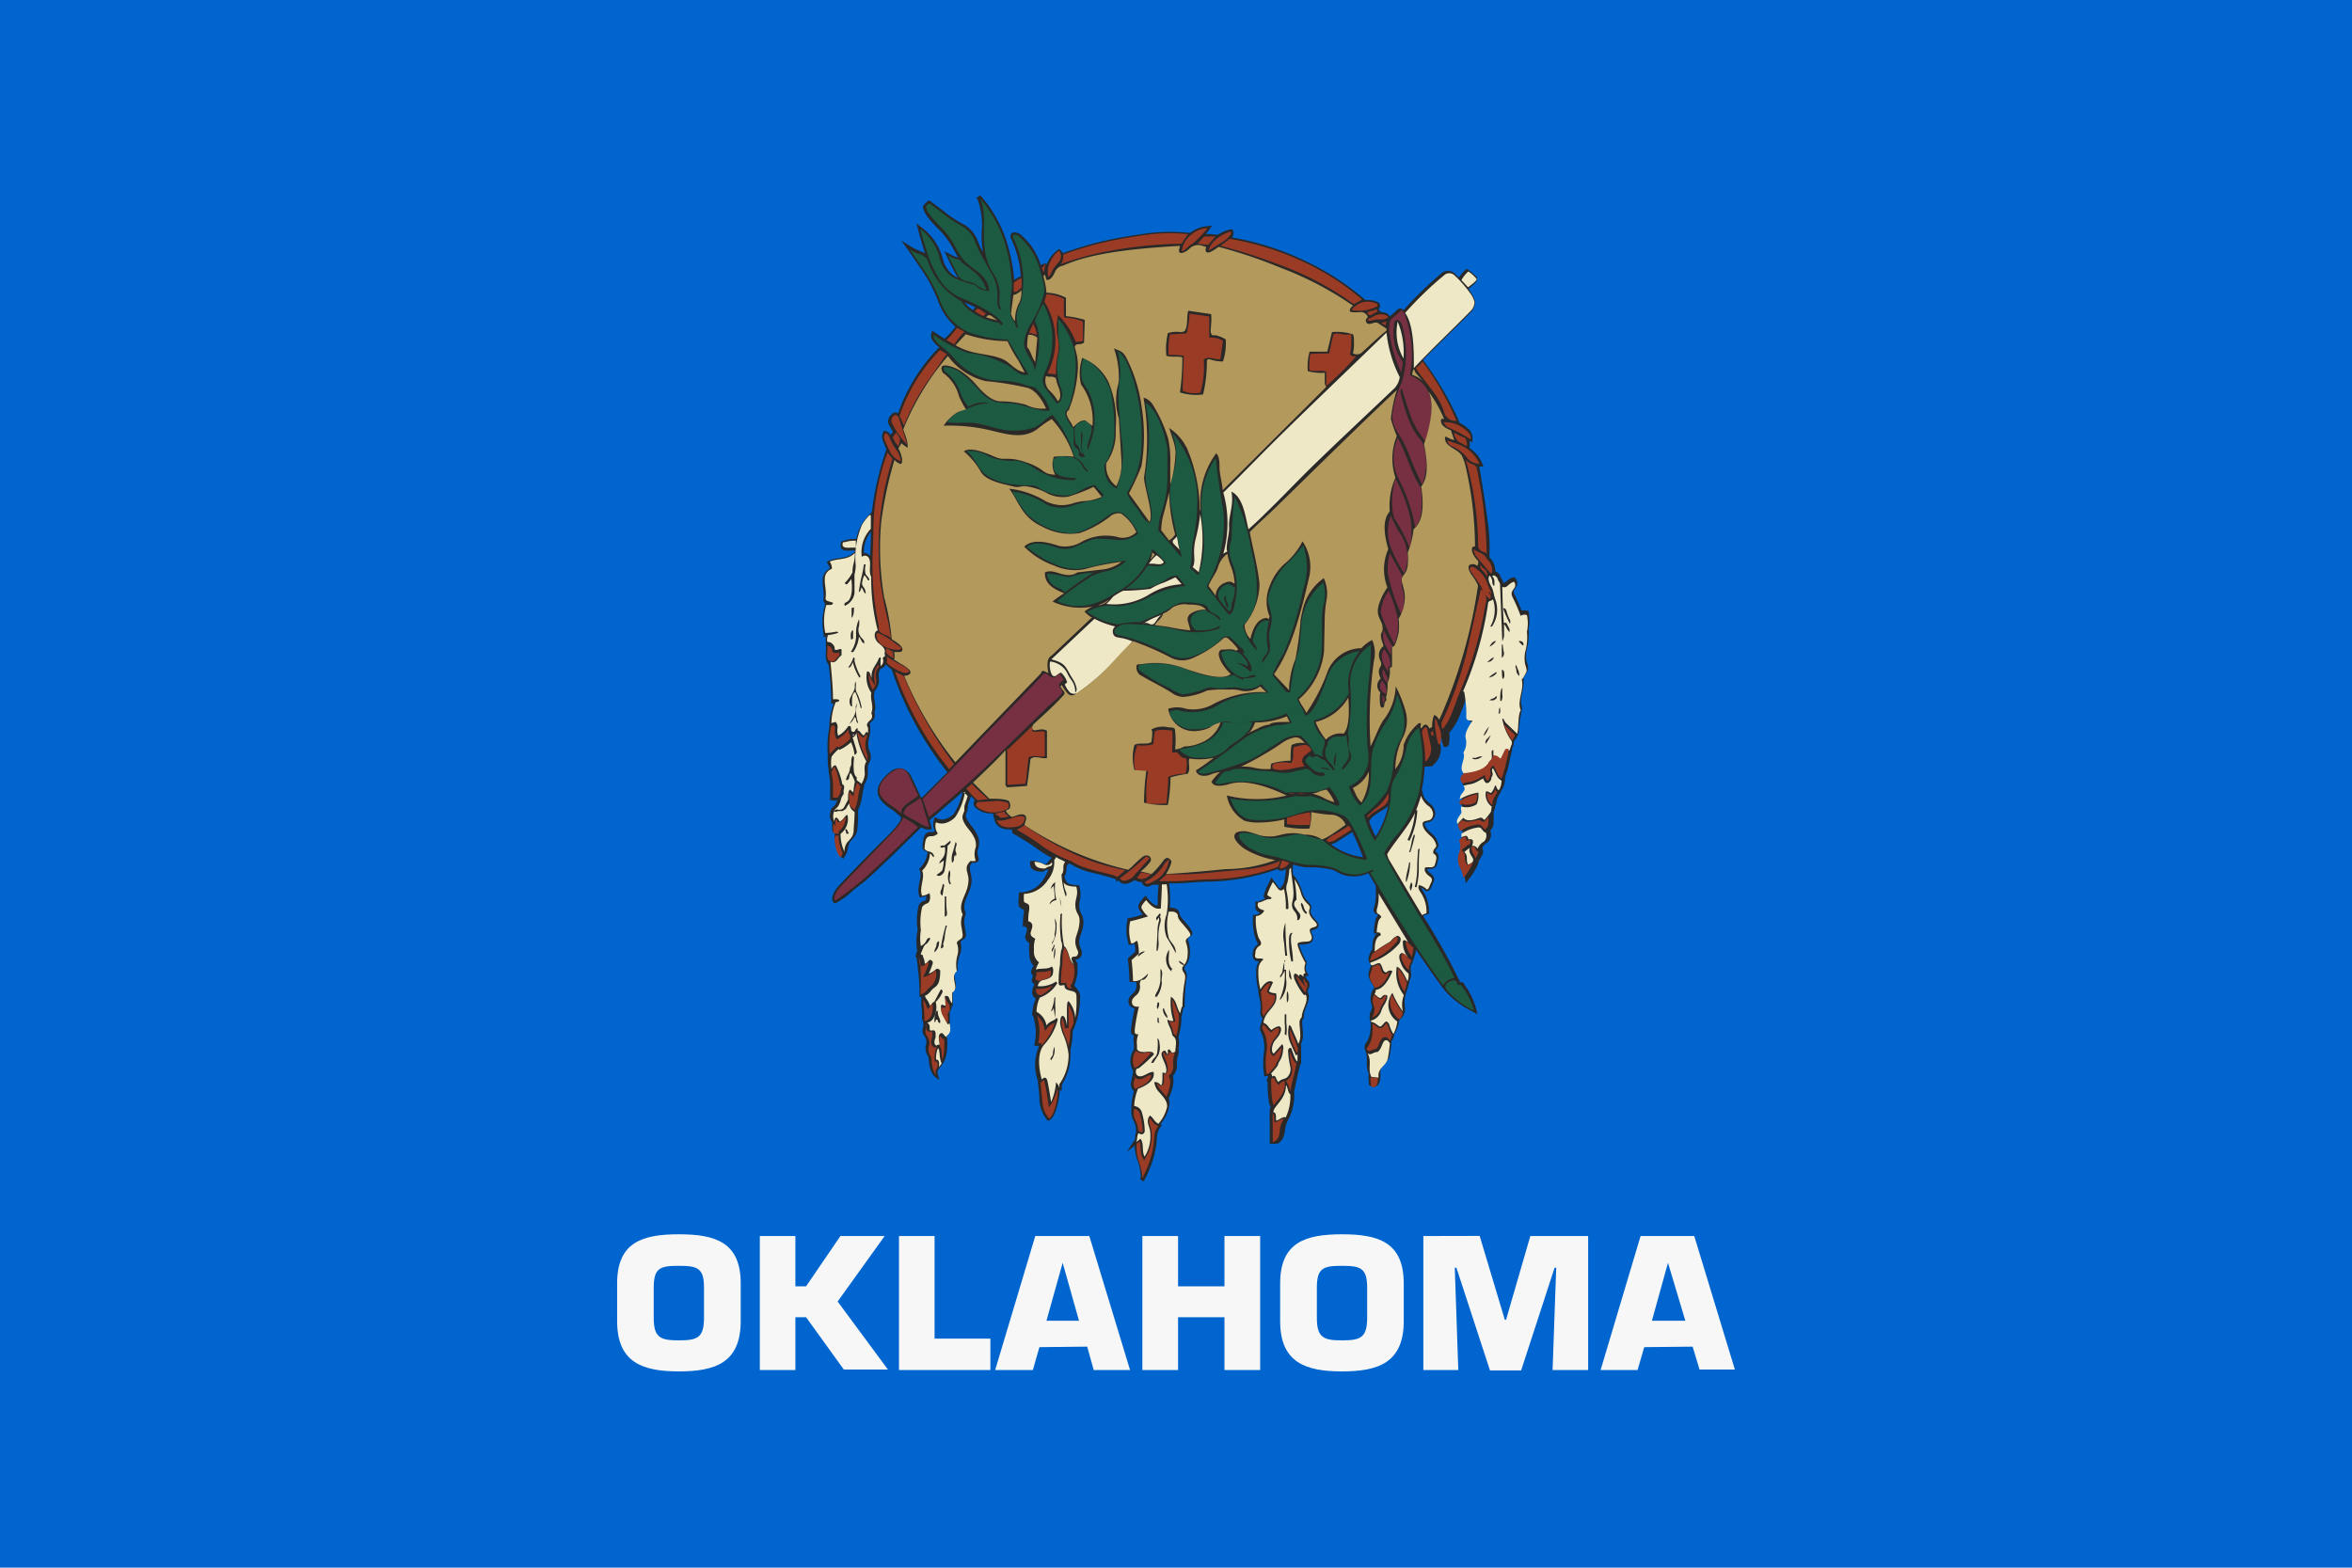
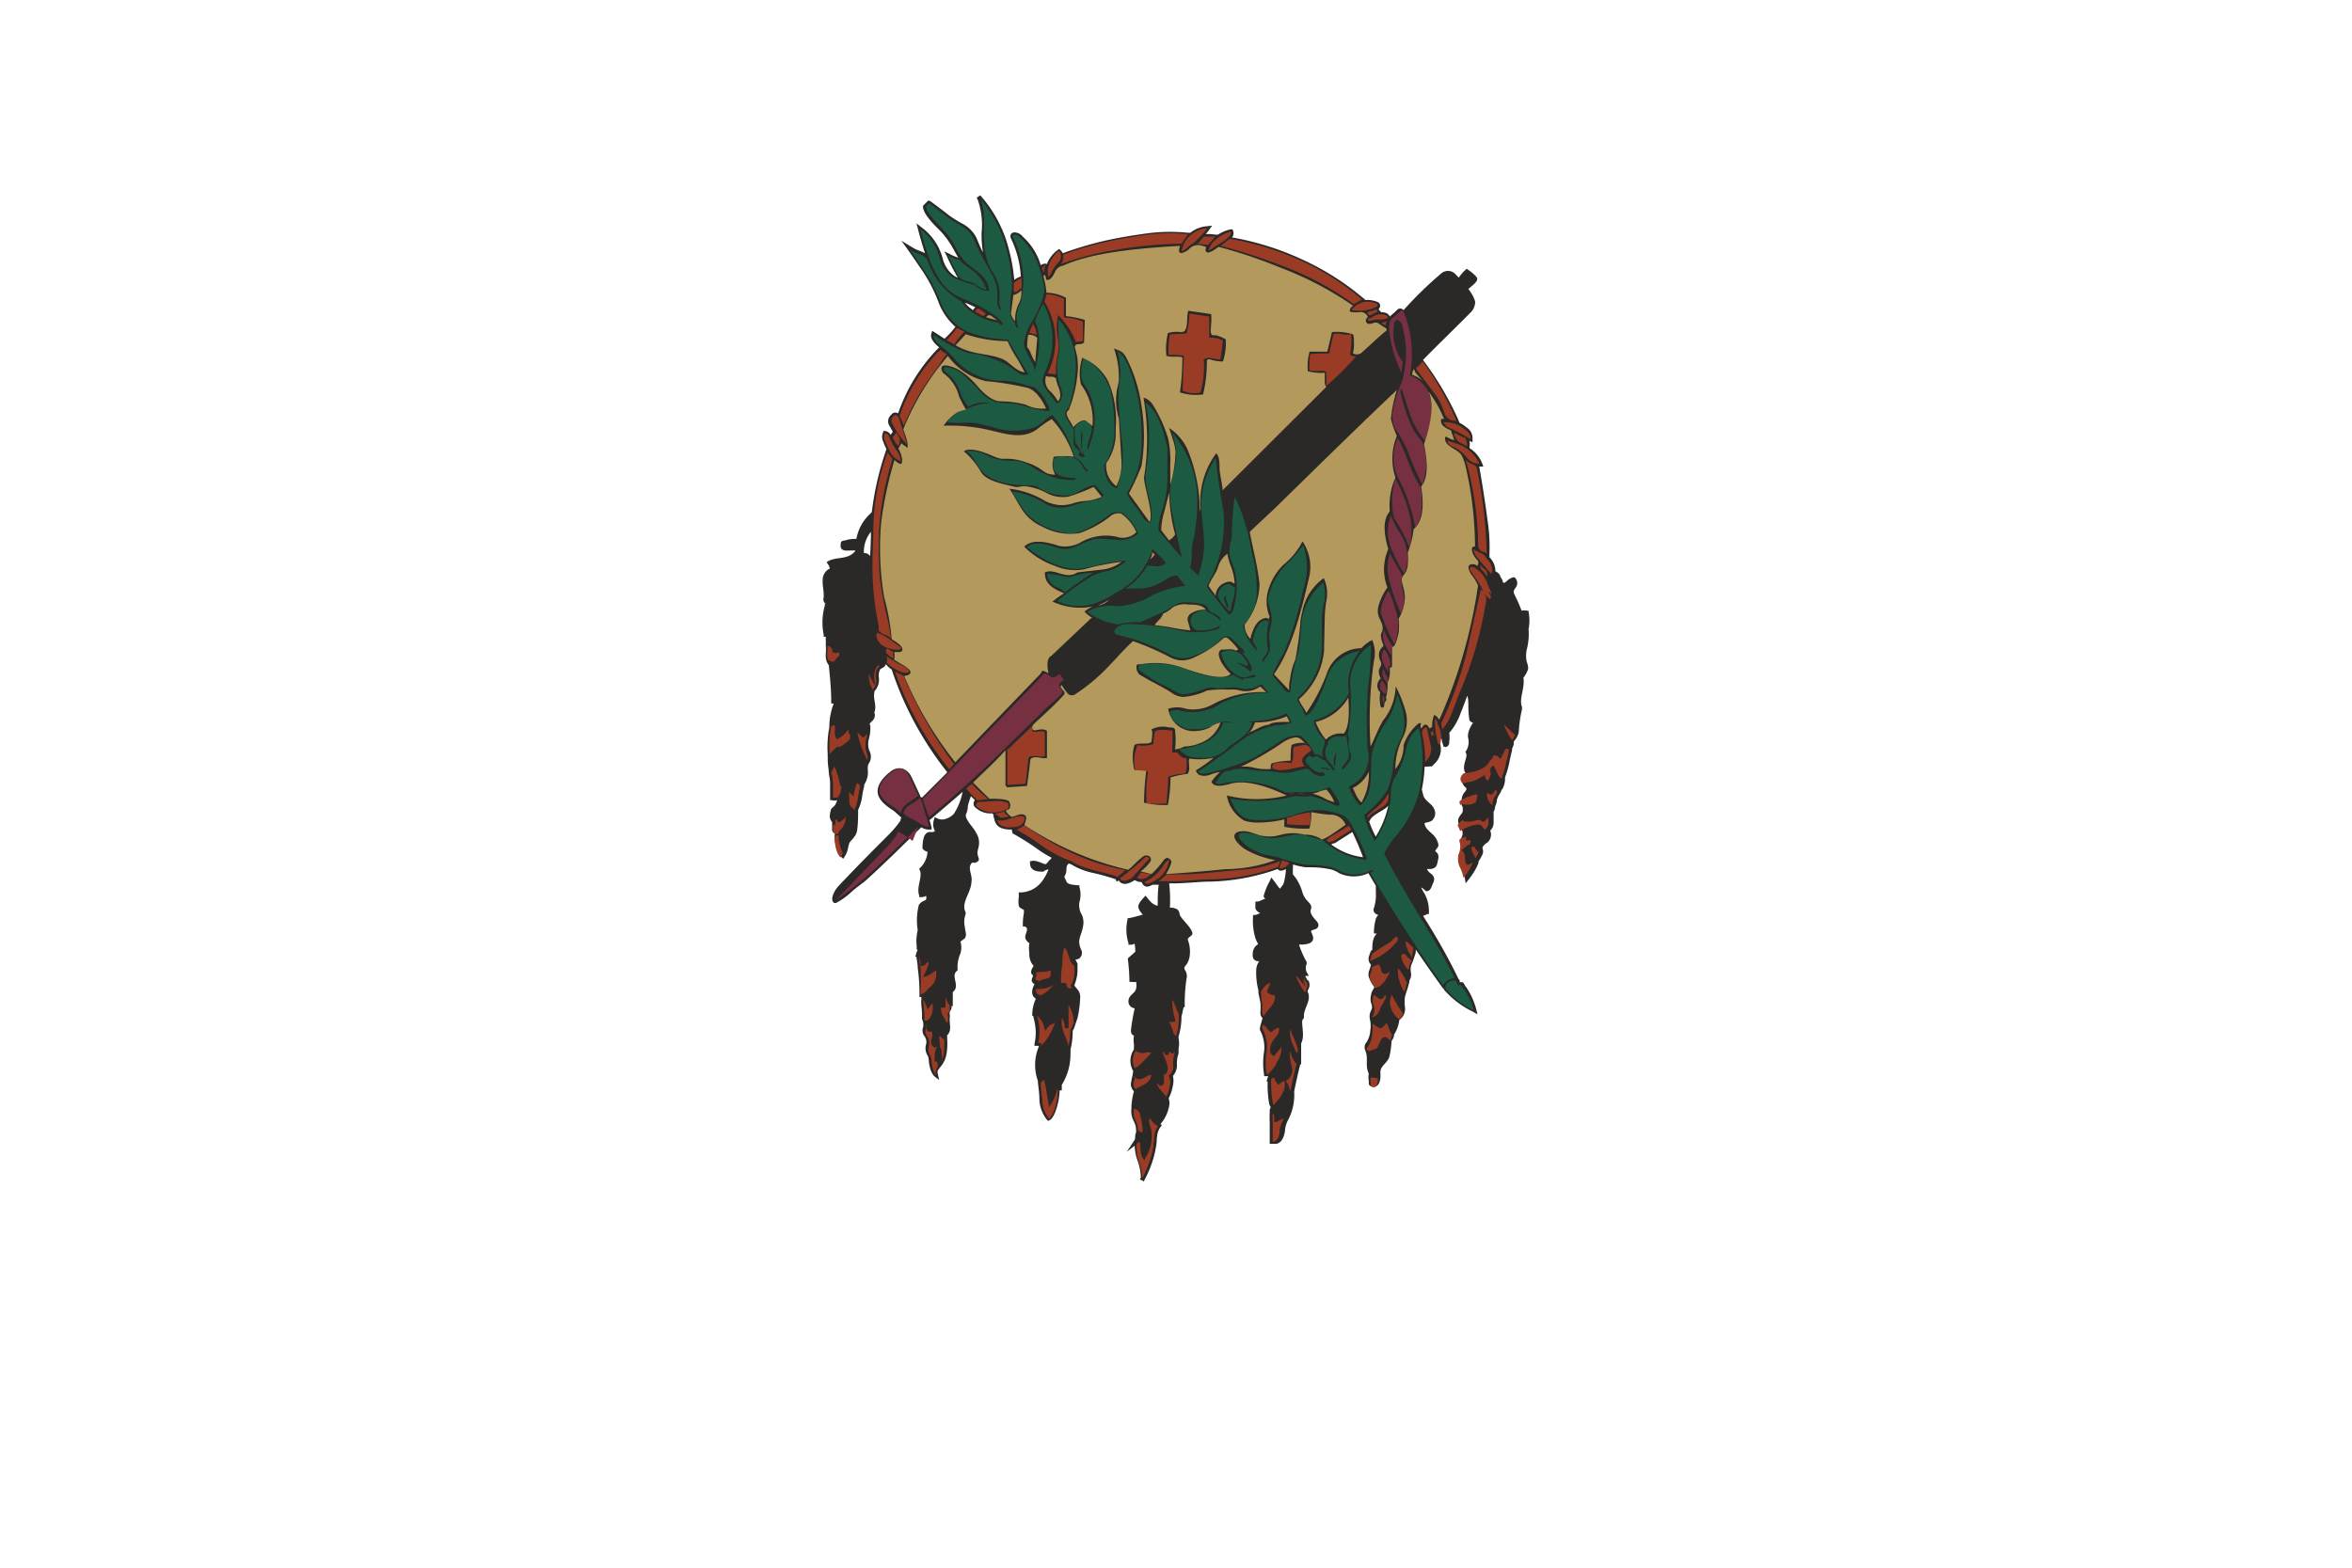
<svg xmlns="http://www.w3.org/2000/svg" viewBox="0 0 187.09 124.72">
  <g id="fa7cc1fb-4894-41e8-8a72-4b6a65d43a12" data-name="Layer 2">
    <g id="b5dbcec0-b61f-4b0e-9b6d-7799dd94a750" data-name="Layer 1">
-       <rect width="187.09" height="124.72" style="fill:#0065cf" />
      <path d="M113.32,61a10.64,10.64,0,0,1-.22,1.8l.1.42c.08.34.32.5.56.73a1.09,1.09,0,0,1,.4.68.76.76,0,0,1-.17.56c-.16.25-.59.23-.67.3,0,.34.34.61.56.82a1.52,1.52,0,0,1,.54.89c0,.29-.22.32-.25.53.35.24.26.52.17.9a.77.77,0,0,1-.11.3.26.26,0,0,1-.09.09.72.72,0,0,1-.43.12,1.31,1.31,0,0,0-.2,0c.14.34.4.35.52.6s0,.43-.09.65-.17.49-.43.51h-.09l-.06-.06a.9.9,0,0,0-.32-.23,5,5,0,0,0,.28.5,2.83,2.83,0,0,1,.34,1.5l0,.11-.1,0-.36.15,0,0c1,1.58,1.92,3.17,2.72,4.82l.09.19h0a.36.36,0,0,1,.11.16.61.61,0,0,0,0,.12.31.31,0,0,1,.23,0c.15.09.15.27.26.35l0,0,0,0a5.75,5.75,0,0,1,.81,1.76l.11.43-.39-.22a7.11,7.11,0,0,1-2.24-1.7.58.58,0,0,1-.1-.19l0,.07-.18-.25c-.68-.94-1.34-1.9-2-2.86,0,.15,0,.31-.08.46a5.08,5.08,0,0,1-.3.81,1.52,1.52,0,0,0,0,.6.85.85,0,0,1-.13.59h0l0,0v.07c0,.16-.34,1.12-.36,1.28a3.35,3.35,0,0,0,0,.71,1.09,1.09,0,0,1-.44,1.08,2.85,2.85,0,0,1-.32,1l-.1.17,0,.08a.8.8,0,0,1-.13.32l-.07.1a7.24,7.24,0,0,1-.17,1.25c-.18.57-.8.74-.71,1.37h0v0l0,.18h0c0,.37-.14.91-.6.84s-.28-.3-.34-.53a1.31,1.31,0,0,1,0-.44v-.1c-.3-.63,0-1.21-.27-1.81a.67.67,0,0,1,0-.52,1.92,1.92,0,0,0,.4-1.06,2.36,2.36,0,0,0,0-.75c-.22-.9.31-.79.08-1.4a1.27,1.27,0,0,1,0-.77c0-.17.23-.46.23-.52v0l0-.05a2.51,2.51,0,0,1-.44-.82.93.93,0,0,1,.06-.52,2.54,2.54,0,0,0,.12-.43v0a.64.64,0,0,1-.14-.7,3.25,3.25,0,0,1,.15-.4l0,0,.1-.07V75.6c0-.44,0-1,.37-1.33h0l-.24,0,0-.23a4.85,4.85,0,0,1,.15-.94,1.17,1.17,0,0,1,.19-.3.45.45,0,0,0-.12-.06.38.38,0,0,1-.21-.53,3.43,3.43,0,0,0,.14-1.24l0-.5-.59-1h0a2.76,2.76,0,0,1-2.33,0,2,2,0,0,0-.87-.34C105,69,104.43,69,103.85,69a6.32,6.32,0,0,1-1-.22v.21a4,4,0,0,0,0,.59l.2.24a4,4,0,0,1,.56,1.2,1.64,1.64,0,0,0,.44.71c.18.2.33.35.22.64s.23.66.4.85.27.35.16.55-.43.19-.52.28.24.43.12.74-.54.33-.81.36l-.28,0a1.15,1.15,0,0,0,.07.24,7.44,7.44,0,0,0,.53,1.15l0,.07,0,.08a.78.78,0,0,0,0,.65l.17.3-.26,0,0,.1A.78.78,0,0,1,104,78h.07l.05.11a.7.7,0,0,1-.05.6.55.55,0,0,0-.06.18v0l0,0v0c.34.65-.27,1.28-.29,1.9V81l0,0a.38.38,0,0,0-.14.28c0,.58.19,1.19-.08,1.74v.26l0,.34v.07l0,0v.11c0,.2,0,.4,0,.59v.29l-.07,0c-.09.35-.17.7-.25,1.06s-.16.71-.23,1.07l0,.15a4.27,4.27,0,0,1-.38,1.93l-.09.18,0,0,0,0a2.22,2.22,0,0,0-.27.93c-.05.39-.27,1-.74,1H101v-.18c0-.48,0-1,0-1.46a8,8,0,0,1,0-.84l0-.17a.65.65,0,0,1,.08-.27l0,0a.81.81,0,0,1-.13-.3,9.52,9.52,0,0,1-.12-1.3l0-.45-.09,0,.14-.41h-.33l0-.14a5.72,5.72,0,0,1,0-1.8,2.91,2.91,0,0,0-.33-1.74l0-.07V81.8a2.09,2.09,0,0,1,.08-.34l.06-.2a1.82,1.82,0,0,1,.07-.25l0,0a.63.63,0,0,1-.17-.5,4.58,4.58,0,0,0,0-.74L100.1,79v-.08l0-.13a5.49,5.49,0,0,1-.17-1.66,1.23,1.23,0,0,1,.24-.66.48.48,0,0,1-.44-.16.62.62,0,0,1-.08-.42.86.86,0,0,1,.43-.77s0,0,0,0-.18-.36-.21-.45a4.81,4.81,0,0,1-.2-1.73v-.14l.15,0a1.13,1.13,0,0,0,.42-.17.6.6,0,0,1-.38-.35v0h0c0-.1,0-.23,0-.34v-.21H100c.18,0,.39-.15.65-.23a.37.37,0,0,1-.14-.19A5.26,5.26,0,0,1,101,70.1l.13-.29.19.25c.14.17.26.36.39.53s.13.09.19,0l.18-.23.07-.23a5.49,5.49,0,0,0,.14-1,.7.7,0,0,1-.45.14.24.24,0,0,1-.2-.13,17.24,17.24,0,0,1-5.26,1c-.94,0-1.88.12-2.81.14H93a11.38,11.38,0,0,1,.06,1.94,1,1,0,0,1,.6.14c.2.2.13.32.23.52a2.63,2.63,0,0,0,.3.38c.17.21.67.74.66,1s-.45.31-.35.55A2.64,2.64,0,0,1,94.64,76a1.65,1.65,0,0,1-.26.74s-.16.17-.16.23a.27.27,0,0,0,0,.15.86.86,0,0,1,.16.76A13.19,13.19,0,0,0,94.24,80v.13l-.08,0a2.23,2.23,0,0,0-.1.43l-.08.32a5.39,5.39,0,0,1-.23,1.58l0,.14a2.12,2.12,0,0,1,0,.83l0,.39a2.33,2.33,0,0,0-.13.87,1.29,1.29,0,0,1-.32.91,1.67,1.67,0,0,1,0,.76,3.4,3.4,0,0,1-.33,1l0,.06A1.1,1.1,0,0,1,93,88a3,3,0,0,1-.7,1.44l.13.06-.12.17a1.45,1.45,0,0,0-.22.45,3.68,3.68,0,0,0-.08.58c0,.31-.07.62-.13.93a8.69,8.69,0,0,1-.85,2.26L91,94l-.32-.17.07-.16a4.24,4.24,0,0,0-.26-1.32,3.76,3.76,0,0,1-.23-1.2l-.63.49.62-.94c.08-.13,0-.38.12-.59v-.21a1.51,1.51,0,0,0-.18-.69A1.7,1.7,0,0,1,90,88.19h0L90,88a5.5,5.5,0,0,1,.2-1.18h0A.77.77,0,0,1,90,86c0-.14.06-.28.08-.42l.06-.35-.05-.11a1.59,1.59,0,0,1,.11-1.62h0a.32.32,0,0,1,0-.17c0-.08,0-.16,0-.24a2,2,0,0,1,0-.7c-.2-.07-.26-.22-.23-.51a15.57,15.57,0,0,1,.29-1.66.55.55,0,0,1-.5-.52c0-.44.3-.56.52-.83a.87.87,0,0,0,.11-.57,1.09,1.09,0,0,1,0-.18,1.17,1.17,0,0,1-.38,0h-.17V78a15.26,15.26,0,0,0-.12-1.65v-.1l.07-.07.52-.46a3.57,3.57,0,0,0-.06-.65h0a.49.49,0,0,1-.35.09h-.14l0-.14a3.56,3.56,0,0,1-.07-1.86l0-.11.11,0a10,10,0,0,0,1.11-.29,1.32,1.32,0,0,1-.35-.53c-.08-.29.24-.61.41-.81l.15-.16.14.17c.17.22.5.62.83.62,0-.55,0-1.11.08-1.66h-.47l-.31.13h0a.42.42,0,0,1-.5-.19l-.09-.16h0a.77.77,0,0,1-.49-.13l-.07,0,0,0h0c-.39.24-.94.49-1.26,0h0l-.15.12-.09-.21a19.24,19.24,0,0,0-1.93-.53,5.44,5.44,0,0,1-1.6-.65l-.2-.07-.08.09c-.19.22,0,.55-.25.91,0,0,0,.08,0,.12l.17.35c.09.21.69.25.88.26h.13l0,.13a2.11,2.11,0,0,1,0,1.22,1.31,1.31,0,0,0,0,.44,1.24,1.24,0,0,0,.18.53,1.51,1.51,0,0,1,.1,1c-.13.75-.5,1-.14,1.8a.58.58,0,0,1-.09.65.39.39,0,0,1-.36.12,1.27,1.27,0,0,0,.16.33l0,.46a2.64,2.64,0,0,1-.07.7,3.5,3.5,0,0,1-.17.55l0,.07,0,0,0,0c.11.15.24.28.33.41a.93.93,0,0,1,.12.58A8.19,8.19,0,0,1,85.71,81l-.27.8a1.28,1.28,0,0,1-.11.2,6.46,6.46,0,0,1-.12,1.25l-.06.27a2.6,2.6,0,0,1,0,.36,4.55,4.55,0,0,1-.69,2.43v.44h-.17a5.36,5.36,0,0,1-.16,1.12c-.08.31-.31,1.1-.64,1.25l-.12.06-.09-.09a2.75,2.75,0,0,1-.6-1.59c0-.46-.07-.92-.12-1.39h0V86a3.78,3.78,0,0,1,.07-2.73l0-.06-.15,0-.19,0,0-.18a3.86,3.86,0,0,0,.09-1.12,5.3,5.3,0,0,0-.18-1v0a.19.19,0,0,1,0-.08l-.09,0v-.13a3,3,0,0,1,.27-1.2l0-.06,0,0c-.42-.24-.29-.8-.09-1.13h0c-.19-.14-.29-.24-.17-.52s-.07-.22-.09-.37,0-.29.19-.57a1.36,1.36,0,0,1-.34-1,2.87,2.87,0,0,1,0-.82.66.66,0,0,1-.33-.45c0-.33.36-.75-.06-.87l-.13,0v-.15a5.35,5.35,0,0,1,.08-.89,1.45,1.45,0,0,0,0-.29s-.31-.11-.4-.29a2.46,2.46,0,0,1,0-.71V71l.16,0a2.18,2.18,0,0,0,1.77-1,3.91,3.91,0,0,0,.43-.82l-.07,0a1.28,1.28,0,0,0-.27.11l-.05.06h-.08c-.52,0-1-.1-1-.7v-.14l.12,0c.24-.1.69.1.92.19s.24.06.38-.11l.2-.24,0,.06.1-.17a8.21,8.21,0,0,1-1-.6,20.28,20.28,0,0,0-2.11-1.34L80.48,66c-.58,0-1.17-.08-1.36-.72l-.11-.4.06,0a.19.19,0,0,1-.06-.07l-.07-.1a1.73,1.73,0,0,1-1.31-.43.41.41,0,0,1-.08-.62c-.11-.11-.22-.21-.32-.32-.07.23-.16.46-.22.69s0,.23-.05.34c0,.26-.2.41-.11.66.2.5.59.8.82,1.27a1.44,1.44,0,0,1,.19,1c-.1.49-.18.49,0,1l0,.07,0,.07a.44.44,0,0,1-.52.18.8.8,0,0,0-.15.21c-.13.28.08.75.1,1.07a2.49,2.49,0,0,1-.15.89c-.19.55-.64,1.21-.33,1.79l0,.08,0,.08a1.72,1.72,0,0,0-.06,1c0,.27.19.67,0,.9-.06.08-.34.25-.35.28s0,0,0,0v0a1.64,1.64,0,0,1,0,.93,2.68,2.68,0,0,0-.23,1.25l0,.1-.08.07c-.47.42.32,1.18-.3,1.66,0,.25,0,.5,0,.75l0,.4-.09-.07a.14.14,0,0,0,0,.09c0,.29-.21.36-.16.53a1.91,1.91,0,0,1,0,.48c0,.44.17.91-.2,1.26l0,.22a6,6,0,0,1,0,.85,3.07,3.07,0,0,1-.19.91,4.36,4.36,0,0,1-.22.38l-.1.12-.24.32v0a.71.71,0,0,0,0,.25l.12.51-.41-.32a1.61,1.61,0,0,1-.31-.61,3.26,3.26,0,0,1-.11-.61,1.21,1.21,0,0,0-.07-.37,1.12,1.12,0,0,1-.16-.88.75.75,0,0,0-.1-.68.76.76,0,0,1-.11-.77,1.06,1.06,0,0,0,0-.25v-.09l-.1-.3A6.73,6.73,0,0,0,73.29,80a2.57,2.57,0,0,1,0-.48v-.2l0,0h-.15v-.19A14.87,14.87,0,0,0,73,77c0-.29-.07-.59-.1-.88h-.1l.07-.19v0h0v0c0-.12.09-.25.13-.37l-.08,0,0-.27A3.73,3.73,0,0,1,73,74,4.91,4.91,0,0,1,73.09,72a.81.81,0,0,1,.3-.28c.11-.06.22-.07.28-.17a.62.62,0,0,0,0-.27,1,1,0,0,1-.41.1h-.14l0-.13c-.25-.65.28-1.49.05-2l-.06-.13.1-.09a1.94,1.94,0,0,0,.57-1.26h0a.7.7,0,0,1-.4-.26l0-.06v-.07a3.14,3.14,0,0,1,.1-.74c.09-.28.27-.49.6-.44a.5.5,0,0,0,.3-.07,1.08,1.08,0,0,1-.09-.9l.06-.22.2.1a.89.89,0,0,0,.78,0,1.37,1.37,0,0,0,.55-.37A4.88,4.88,0,0,0,76.57,63c-.83.73-1.68,1.45-2.53,2.17l-.1.08c.06.19.11.38.16.57l0,.17L74,66a1.12,1.12,0,0,1-.71-.18l0,0-.11.1-2.26,2.21-1.36,1.29c-.28.25-.59.56-.89.79s-.55.42-.82.64a6,6,0,0,1-1.36,1l-.1,0c-.23-.08-.21-.39-.15-.58a2.16,2.16,0,0,1,.52-.84c1.29-1.37,2.61-2.7,3.91-4a8.42,8.42,0,0,0,1-1.2l-.06,0,.09-.18-.11-.1-.39-.35a2.93,2.93,0,0,0-.34-.24,4.71,4.71,0,0,1-.51-.4,1.85,1.85,0,0,1-.46-.61c-.33-.8.43-1.58,1-2s1.26-.26,1.62.48c.24.51.47,1,.7,1.52l0,.06.06,0,.06.06,2-2,0-.06A26.5,26.5,0,0,1,71,53.48l-.07-.21a2,2,0,0,1-.46-.43.53.53,0,0,1-.27.3l-.18.1a1.1,1.1,0,0,0-.11.69A1.31,1.31,0,0,1,69.55,55h0l0,0v.09c-.11.57.21,1,0,1.6a.6.6,0,0,1-.17.67c-.13.15-.27.19-.15.37l0,0v.05a3.16,3.16,0,0,1-.09.92,1.63,1.63,0,0,0,0,1,1,1,0,0,1,0,1c-.18.21-.09.59-.1.84a1.79,1.79,0,0,1-.3.89l0,.06,0,0,0,.08a5.15,5.15,0,0,0-.16.8,3.61,3.61,0,0,1-.32,1.06l0,0v0c0,.52,0,1-.07,1.56a1.1,1.1,0,0,1-.17.5,3.58,3.58,0,0,1-.38.46c-.18.23-.15.58-.29.89l-.07.16a1,1,0,0,0-.08.14l-.13.19-.16-.16a1.78,1.78,0,0,1-.21-.27,3,3,0,0,1-.28-1,1.14,1.14,0,0,1,0-.58.35.35,0,0,1-.23-.31c0-.14,0-.33,0-.47v-.07l0,0,0,0,0,0,0-.06A1,1,0,0,1,66,65a2.51,2.51,0,0,1,.11-.63l.09-.1a1.31,1.31,0,0,0,.21-.2,1.38,1.38,0,0,0,.18-.41.73.73,0,0,1-.44,0l-.12,0v-.13c0-.4,0-.82,0-1.22s-.1-.56-.12-1.1a6,6,0,0,1-.07-.85l0-.26a.33.33,0,0,1,0-.14,7.89,7.89,0,0,1,0-1.09,7.16,7.16,0,0,1,.13-1v-.21a5.3,5.3,0,0,1,.35-1.69h-.2v-.19c0-.95-.1-1.9-.19-2.84l-.15-.25a1.49,1.49,0,0,1-.09-.7,4,4,0,0,0,0-.6V51h0a1.86,1.86,0,0,1,0-.34h-.17l0-.16a4.92,4.92,0,0,1,.09-2.32l0-.13h.08a.43.43,0,0,1-.18-.47c.06-.49-.1-.94-.07-1.42a1,1,0,0,1,.57-.93,1,1,0,0,0-.15-.34l-.11-.17.18-.1c.63-.32,1.44-.1,2-.67l.09-.09v-.06a1.59,1.59,0,0,0-.29,0c-.36,0-.92.1-.86-.45,0-.31.1-.31.37-.36a2.4,2.4,0,0,1,.88-.11,3.7,3.7,0,0,1,.41-1.14,3.83,3.83,0,0,1,.63-.81l.19-.19a23.5,23.5,0,0,1,1.09-4.79l.07-.23a4.23,4.23,0,0,1-.25-.58.82.82,0,0,1,0-.76l0-.09h.11a.55.55,0,0,1,.47.31l.18-.25h0l-.26-.46A.66.66,0,0,1,70.9,33a.38.38,0,0,1,.54-.11,13.83,13.83,0,0,1,3.21-5.2l.06-.05c-.34-.28-.75-.69-.63-1.08l.07-.24.21.13.77.5h0A6.21,6.21,0,0,0,76,26l0,0a4.84,4.84,0,0,1-1.36-2,12.39,12.39,0,0,0-1.2-2.35c-.4-.59-.8-1.18-1.21-1.76l-.53-.74.77.47a3.39,3.39,0,0,0,.66.33,3.07,3.07,0,0,1,.45.2v0c-.2-.61-.38-1.23-.54-1.85l-.14-.53.43.34A4.48,4.48,0,0,1,75,20.62a2.39,2.39,0,0,0,.88,1.31,1.91,1.91,0,0,0,.32.17,2.71,2.71,0,0,1-.22-.38,13.7,13.7,0,0,1-.66-1.33L75.12,20l.41.2a3.6,3.6,0,0,0,.7.3c-.18-.28-.32-.57-.5-.87a6.42,6.42,0,0,0-.91-1.23c-.43-.44-1.35-1.29-1.4-1.94v-.08l.06-.06a3,3,0,0,1,.25-.25l.11-.12L74,16c.49.37,1,.74,1.47,1.12a10.67,10.67,0,0,0,1.07.67,2.57,2.57,0,0,1,1.13,1.13c.17.4.32.79.52,1.16a9,9,0,0,1-.11-1.56,6,6,0,0,0-.31-2.64l-.08-.15.28-.19.11.12A10.19,10.19,0,0,1,80,19a14.32,14.32,0,0,1,.68,3.27A1.62,1.62,0,0,1,81.2,22h0A8,8,0,0,0,80.43,19c-.11-.22-.06-.46.22-.51a.86.86,0,0,1,.71.34,4.94,4.94,0,0,1,1.43,2.28h0S82.91,21,83,21a.31.31,0,0,1,.25,0h.05a.08.08,0,0,0,0-.05,2.49,2.49,0,0,1,.82-1.05l.13-.1.11.11a.66.66,0,0,1,.17.24,28.56,28.56,0,0,1,3.15-.95c1.11-.26,2.26-.45,3.4-.61a14.06,14.06,0,0,1,3.43-.07l.17,0h0A2.45,2.45,0,0,1,96,18l.42-.05-.25.35a2.6,2.6,0,0,1-.26.32h.22a3.19,3.19,0,0,1,.54.05l.21,0a3,3,0,0,1,1-.42l.16,0,.06.15a.53.53,0,0,1-.1.49,22.44,22.44,0,0,1,5.64,1.78,21.12,21.12,0,0,1,4.86,3.1l.11.1a2.13,2.13,0,0,1,1,.17.32.32,0,0,1,.08.51v0a.22.22,0,0,0,0,.11l.18.18c.27,0,.57.07.67.34a6.8,6.8,0,0,0,.57-.5.33.33,0,0,1,.53,0,30.06,30.06,0,0,1,3-2.92.81.81,0,0,1,1.08,0l.32.33a3.3,3.3,0,0,1,.52-.61l.11-.1.12.09a3.06,3.06,0,0,1,.71.63l0,.07,0,.09c-.06.24-.48.54-.7.73a2.73,2.73,0,0,1,.21.3,2.36,2.36,0,0,1,.33.7,1.19,1.19,0,0,1-.39.9c-1.24,1.26-2.52,2.48-3.76,3.75A24.19,24.19,0,0,1,116,33.4l.1.24a2.47,2.47,0,0,1,.56.37,1,1,0,0,1,.47.93l0,.26-.23-.13,0,0a1.8,1.8,0,0,1,0,.46v.13a2.49,2.49,0,0,1,1,1.21l.09.25h-.32v0c.24,1.41.47,2.82.65,4.24a13.86,13.86,0,0,1,.16,2.73l0,.25a1.53,1.53,0,0,1,.47,1.11v0s0,0,0,0a.83.83,0,0,1,.33.26l.05.07v.07s.17.28.21.37v.12h0c.17.06.17,0,.31-.1a1.15,1.15,0,0,1,.52-.31l.11,0,.07.08a.59.59,0,0,1,0,.76c-.13.21-.19.25-.1.49a14.49,14.49,0,0,1,.59,1.33,1,1,0,0,1,.45,0l.1,0,0,.09a3.51,3.51,0,0,1,0,1.37,4.87,4.87,0,0,1-.15,1.65,2.47,2.47,0,0,0,0,.94,1.62,1.62,0,0,1,.12.57,2.14,2.14,0,0,1-.38.71c.14.82-.38,1.69-.11,2.32l0,.1,0,.08a10.2,10.2,0,0,0-.26,1.82,1.45,1.45,0,0,1-.32.66l-.08.11a.88.88,0,0,1,0,.15c0,.14-.08.27-.13.41h0l0,.12c-.09.35-.17.71-.24,1.07a7.9,7.9,0,0,1-.32,1.08h0v.13a1.74,1.74,0,0,1-.21.81l-.07.06,0,0a1.14,1.14,0,0,1-.13.3,1.77,1.77,0,0,0-.24.5,1.3,1.3,0,0,1-.14.52h0a.87.87,0,0,1-.12.42l0,.06V65c0,.14,0,.29,0,.44a.84.84,0,0,1-.27.64.84.84,0,0,1-.21.94,1.12,1.12,0,0,0-.4.38l0,.13a.54.54,0,0,1,0,.43,2.7,2.7,0,0,1-.24.44l-.09.17,0,.11a1.22,1.22,0,0,0-.07.17,5.37,5.37,0,0,1-.68,1.09l-.26.34-.07-.42a3.12,3.12,0,0,0-.24-.73,1.7,1.7,0,0,1-.15-1.23c.06-.2.2-.62.11-.81a.48.48,0,0,1,0-.42l.1-.25,0-.14,0-.09c0-.08-.07-.15-.1-.23a.92.92,0,0,1-.09-.23l-.08-.13a.48.48,0,0,1-.08-.31c0-.34.33-.53.36-.74a1.93,1.93,0,0,0,0-.34l0,0a.72.72,0,0,1-.08-.62,1,1,0,0,1,.22-.55,1,1,0,0,0,.15-.21c0-.05,0-.1,0-.13h0l-.09-.08a.61.61,0,0,1-.23-.52.74.74,0,0,1,.3-.53c-.45-.54.17-1.31,0-1.64l-.06-.11.07-.09a1.36,1.36,0,0,0,.14-1.08h0a1.37,1.37,0,0,1,.09-.56,2.68,2.68,0,0,1,.32-.6.37.37,0,0,1-.3-.21,8.34,8.34,0,0,1-.08-1.16c0-.25,0-.51-.08-.76l0,0c-.18.42-.31.86-.5,1.28a5,5,0,0,1-.87,1.59l-.07.06a2.27,2.27,0,0,1,0,.69l0,.16c-.06.23-.26.4-.48.22l0,0,0-.06a3.58,3.58,0,0,1-.14-.54l-.2,0h0c0,.14.07.29.1.43a1.59,1.59,0,0,1-.46,1.58l-.19.2Zm-7.41,6.2h0a5.29,5.29,0,0,0,2.51,1,20.68,20.68,0,0,0-.85-2l-1.39.88,0,0h0l-.22.05Zm3-1.84h0a8.52,8.52,0,0,0,.52,1.2,7.6,7.6,0,0,0,1-2.47.93.93,0,0,1-.27.25c-.3.21-1,.55-1.16.87l-.09.15ZM77.59,24.45h0c-.31-.15-.6-.28-.83-.37a1.72,1.72,0,0,0,.32.35l.06.05.26.2a.63.63,0,0,1,.19-.23ZM69.28,42.31h0A2.46,2.46,0,0,0,68.72,44a.59.59,0,0,1,.5.24C69.24,43.62,69.28,43,69.28,42.31Z" style="fill:#2a2928;fill-rule:evenodd" />
-       <path d="M54,109.11c2.88,0,4.92-.68,4.92-4v-3c0-3.27-2-3.91-4.92-3.91s-4.91.64-4.91,3.91v3c0,3.28,2,4,4.91,4Zm0-2.47h0c-1.47,0-2-.21-2-1.8v-2.39c0-1.59.52-1.74,2-1.74s2,.17,2,1.74v2.39c0,1.59-.52,1.8-2,1.8Zm9.31-8.3H60.44V109h2.83V104.8h.85l3,4.16h3.51l-4-5.41,3.74-5.21H66.85l-2.73,4h-.85v-4Zm11.07,0H71.51V109h7.27V106.5H74.34V98.34Zm12.1,8.8h0L87,109h2.89L86.65,98.34h-4.3L79.16,109h3l.52-1.82Zm-.58-2.06H83.24l1.29-4.61h0l1.3,4.61Zm7.85-6.74H90.87V109h2.84V104.8H97.4V109h2.84V98.34H97.4v4H93.71v-4Zm13,10.77h0c2.87,0,4.91-.68,4.91-4v-3c0-3.27-2-3.91-4.91-3.91s-4.92.64-4.92,3.91v3c0,3.28,2,4,4.92,4Zm0-2.47h0c-1.47,0-2-.21-2-1.8v-2.39c0-1.59.53-1.74,2-1.74s2,.17,2,1.74v2.39c0,1.59-.53,1.8-2,1.8Zm6.47-8.3h0V109H116l-.28-8.14.13,0,2.67,8.17H121l2.66-8.17.13,0-.29,8.14h2.83V98.34h-4.6L119.8,105h-.1l-2-6.67Zm21.42,8.8h0l.55,1.82H138l-3.23-10.62H130.5L127.32,109h2.94l.53-1.82Zm-.58-2.06H131.4l1.28-4.61h0Z" style="fill:#f7f7f7;fill-rule:evenodd" />
-       <path d="M116.38,55a27.45,27.45,0,0,0,2-7.06c.06-.16.26-.12.38-.26a2.66,2.66,0,0,1-.21,2.17l.13,0a2.39,2.39,0,0,0,.23-2.25c-.07-.25-.11-.5-.19-.73s-.48-.74-.23-1.08c.36.39.09.67.37.83.05-.39,0-.69-.18-.76l.14-.09a.64.64,0,0,1,.29.22c0,.13.15.28.21.46l.18,4.56a1,1,0,0,0,.14-.61c0-.25,0-.51,0-.76a2.33,2.33,0,0,1,.25.42,1.43,1.43,0,0,1,.16.24.41.41,0,0,0,0-.31c-.07-.13-.14-.25-.2-.38s-.2,0-.23-.07c-.07-.8-.1-1.8-.12-2.85.25.08.32,0,.49-.14a1.12,1.12,0,0,1,.44-.27.42.42,0,0,1,0,.54c-.17.25-.25.35-.13.66a12.76,12.76,0,0,1,.66,1.52.54.54,0,0,1,.5-.06,3.09,3.09,0,0,1,0,1.32,4.32,4.32,0,0,1-.14,1.61,2.7,2.7,0,0,0,0,1,1.58,1.58,0,0,1,.12.51,2.39,2.39,0,0,1-.39.69c.2.86-.4,1.68-.08,2.44-.24.36-.15,1.31-.28,1.87l-.85-.81c-.2-.16-.21-.46-.34-.38a4.17,4.17,0,0,0,.72,1.73.38.38,0,0,1,0,.37c-.05.13-.09.27-.14.41-.21,0-.37,0-.44.15l-.26.56a.6.6,0,0,0-.42-.19c-.11,0-.17-.09-.17-.24s0-.2,0-.3c-.35,0,.13.72-.35.94-.23.61-1,.85-1.9,1-.66-.45.12-1.27-.14-1.74a1.48,1.48,0,0,0,.17-1.22,1.46,1.46,0,0,1,.08-.48,4.7,4.7,0,0,1,.49-.85c-.15,0-.4,0-.47-.11s0-.57-.06-1.09a9.78,9.78,0,0,0-.14-1.08Zm3.73-5.37h0a.47.47,0,0,0,0-.31,2.9,2.9,0,0,1-.26-.67c-.07-.23-.17-.29-.28-.24a8.35,8.35,0,0,0,.54,1.22Zm-.65,1.65h0c0,.35,0,.71,0,1.06a.44.44,0,0,0,.15-.5,5.58,5.58,0,0,1-.08-.57ZM119,51h0c-.21,0-.37.17-.51.45A1.27,1.27,0,0,0,119,51Zm2.17.35h0a.34.34,0,0,0,0-.19.3.3,0,0,0-.36-.14,2,2,0,0,0,.32.33Zm-2.88,1.32h0a.55.55,0,0,0,.55-.38l-.18.09c-.14.1-.22.2-.37.29Zm.14,1.24h0a1,1,0,0,0,.59-.32c.06,0,0-.1,0-.13l-.18.13a1.54,1.54,0,0,0-.4.32Zm1.1.12h0a.36.36,0,0,0,.13-.36c0-.13,0-.36-.19-.38,0,.26,0,.48.06.74Zm1.33-.25h0a1.23,1.23,0,0,0-.14-.57,2.31,2.31,0,0,1-.1-.28c-.16,0,0,.28,0,.43a.53.53,0,0,0,.25.42Zm-2.35,1.94h.31l.2-.14a.16.16,0,0,0,0-.21.52.52,0,0,1-.32.22.64.64,0,0,0-.22.13Zm1-1h0c-.13.08-.19.41-.17,1l.07.08a.84.84,0,0,0,.09-.54,5.23,5.23,0,0,1,0-.56Zm-.16,1.55h0c-.17.06-.08.39-.16.5h.11a.86.86,0,0,0,0-.5ZM118,58.53h0c.23-.1.35-.5.45-.73a2.4,2.4,0,0,0-.45.73Zm.17.65h0a2.74,2.74,0,0,0,.41-.7l-.26.28a.41.41,0,0,0-.15.42Zm-.31,1h0a1,1,0,0,0-.46.12s-.23,0-.27,0,0,0,0,.05c.25.15.55,0,.78-.15Zm-1.78,3.43h0a4.25,4.25,0,0,1,1.51-.55,1.74,1.74,0,0,1-.13.93,1.48,1.48,0,0,1-1.21.18c-.09.12,0,.27,0,.45s-.52.59-.31.93l.46-.49c.33.4,1,.1,1.35,0a.2.2,0,0,1,.22.1s.09.08.13.06a5.25,5.25,0,0,0,.37-.46l.06-.07c.15-.21.06-.37.15-.5a1.2,1.2,0,0,1-.5-1.11c0-.24.26-.06.37,0s.27-.31.34-.48.06-.1.09-.1.14.5.29.31a1.56,1.56,0,0,0,.17-.7,1,1,0,0,1-.43-.5c-.08-.17-.16-.33-.25-.49-.23.22.14.4-.12.71,0,.27-.19.45-.32.47s-.23-.08-.34-.37l-.45.25a2.07,2.07,0,0,1-.55.21,3.16,3.16,0,0,0-.58.13.3.3,0,0,1,.08.34c-.12.26-.32.31-.36.7Zm.17,3h0c0-.09,0-.18,0-.27a3,3,0,0,1,1.37-.51c.29,0,.24.3.57.42a.66.66,0,0,1-.14.7,1.15,1.15,0,0,0-.52.58.41.41,0,0,0-.44-.23c.13-.34.14-.6-.29-.52-.05-.38-.27-.3-.53-.17Zm.67.85h0a4.2,4.2,0,0,0-.44.33c.34.32.1.59.29,1,.28-.11.56-.25.34-.59s-.28-.5-.19-.72Zm-6.57.49h0c.52-.91,1.74-2.23,2.2-3.28a6.13,6.13,0,0,1-.59,2.15l.16.08a6.22,6.22,0,0,0,.62-2.44h-.1c.15-.35.27-.75.4-1.15a1.59,1.59,0,0,0,.61.83.89.89,0,0,1,.34.55.6.6,0,0,1-.13.45c-.14.2-.64.11-.7.36,0,.43.3.7.61,1a1.35,1.35,0,0,1,.48.76c0,.25-.28.24-.24.63.36.21.24.44.17.76a1.18,1.18,0,0,1-.08.23c-.17.25-.71,0-.77.21,0,0,0,.09,0,.17.16.41.44.44.54.62s-.05.34-.11.51-.14.37-.26.38a1.24,1.24,0,0,0-.62-.35c-.18.26.16.58.27.83a2.66,2.66,0,0,1,.32,1.4l-.36.15q-1.33-2.23-2.66-4.47l-.12-.37Zm1.74-.16h0l.1,0c.15-.46.27-.92.37-1.37h-.09c-.22.46-.19.9-.38,1.35Zm0,.82h0c-.05.5-.36,1.3-.22,1.58a4.8,4.8,0,0,0,.3-1.58Zm.15,1.6h0l-.09.29a.4.4,0,0,0,.1.37c0-.17.21-.51,0-.66Zm.3.37h.14a6.21,6.21,0,0,0,.18-1.63,14.3,14.3,0,0,1,.06-1.45.21.21,0,0,0-.13.2v0c0,.18-.06.8-.06,1.24a6.36,6.36,0,0,1-.18,1.58Zm-2.88.49h0a3.65,3.65,0,0,1-.15,1.32c0,.15,0,.26.09.3s.27.17.27.29a.71.71,0,0,0-.22.31,4.35,4.35,0,0,0-.14.89c.21,0,.32,0,.32.24-.49.16-.47.87-.48,1.29a12,12,0,0,1,1.18-.76.69.69,0,0,0,.13-.11,1.14,1.14,0,0,1,.5-.39c.27.06.3.28.21.5a.63.63,0,0,1-.16.23A5.26,5.26,0,0,1,109,76.59c0,.18.12.24.23.2s.39-.19.5-.16.22.32.26.46.18.35.34.24a.33.33,0,0,1,.43-.06c-.42,1-.86,1.42-1.33,1.49a.45.45,0,0,1-.1.33l.32.26c.1.07.18.06.24,0s.14-.22.33-.19.14.14.12.29a2.1,2.1,0,0,1-.29.58,3.73,3.73,0,0,0-.16.35,1.17,1.17,0,0,1-.84.82c0,.11.09.12.16.14.25.07.45.34.59.33s.37-.46.52-.39a.58.58,0,0,1,.19.23,2.61,2.61,0,0,0,.33.76,2.88,2.88,0,0,0,.31-1,1.59,1.59,0,0,1-.39-2.28,7,7,0,0,0,.84,1.5,2.2,2.2,0,0,1,.07-1.32,2.85,2.85,0,0,1-.56-2.26c.38.14.68.81.85,1.17a1.12,1.12,0,0,0,.07-.64,1.73,1.73,0,0,1-.6-.82c-.15-.36-.18-.64,0-.76s.32.1.56.29a1.87,1.87,0,0,1-.4-1.2c0-.27.29-.09.42,0L109.61,71Zm-.09,12.63h0c.34-.21.38-.83.6-.92s.3.13.39.22a12,12,0,0,1-.18,1.28c-.18.57-.83.71-.72,1.46l-.57-.06c-.34-.64.09-1.21-.33-1.92.25.29.48-.08.81-.06Zm-7-14.53h0l.12-.14c0,.53.15,1.12.19,1.77a2.71,2.71,0,0,1-.09,1,.78.78,0,0,0,.19.71.83.83,0,0,1,.2.7c.13,0,.22-.06.25-.29a.39.39,0,0,0-.11-.32,3.14,3.14,0,0,1-.35-.52.41.41,0,0,1,.16-.49c0-.56-.08-1.1-.16-1.63a3.47,3.47,0,0,1,.53,1.14,1.82,1.82,0,0,0,.48.78c.16.16.26.25.19.44-.15.37.18.76.43,1,.45.51-.24.39-.38.59s.2.53.11.79-.38.2-.66.23c-.48.06-.53.06-.37.53a7.89,7.89,0,0,0,.55,1.17,1,1,0,0,0,0,.81c-.22,0-.15.15-.17.29-.09-.12-.2-.21-.27-.19s-.1.07,0,.24c0-.06-.38-.46-.46-.26s0,.2,0,.34a5.17,5.17,0,0,0,.69,1.2c.06.08.13.17.22.06.28.54-.3,1.17-.31,1.81a.57.57,0,0,0-.18.39c0,.65.2,1.22-.1,1.73-.16-.48-.41-.92-.57-1.38l-.15-.13a2.16,2.16,0,0,0,.14,1.54c.13.3.26.6.4.9l.12-.11c0,.2,0,.39,0,.59-.13-.06-.27-.39-.47-1,0-.06-.09-.1-.14-.09s-.14.13-.14.22a7.24,7.24,0,0,0,.17,1.25.89.89,0,0,1-.27.89c-.22.15-.43.1-.67.36a1,1,0,0,1-.19-.32c-.07-.17-.13-.22-.32-.12,0,0,0-.09,0-.14l-.08-.09c.31-.34.62-.68.59-.85a1.86,1.86,0,0,0,.37-1.06.49.49,0,0,0-.07-.44l-.68.77c-.18-.15-.18-.48,0-.89.1-.2.38-.44.5-.7s.13-.46,0-.57-.55.16-.67.27a1.61,1.61,0,0,1-.31-.35.86.86,0,0,0-.33-.23c.13-1.06,1.23-1.23,1-2.35a.88.88,0,0,1-.57-.15l.33-.72c-.38-.3-.84.28-1,.57a5.25,5.25,0,0,1-.16-1.61,1,1,0,0,1,.4-.77c-.11-.16-.52,0-.64-.17a.41.41,0,0,1,0-.3.66.66,0,0,1,.37-.64c.19-.22,0-.37-.14-.68a4.51,4.51,0,0,1-.19-1.66.82.82,0,0,0,.67-.45c-.22-.07-.43-.13-.5-.31s0-.19,0-.32c.3,0,.65-.32,1-.27a.5.5,0,0,0,.08-.14c-.08,0-.34-.15-.35-.23a7.72,7.72,0,0,1,.45-1c.15.18.27.36.41.54s.33.17.47,0a6,6,0,0,1,.15,1.57c.07.06.14.08.21,0a6.46,6.46,0,0,0-.15-1.37,1.18,1.18,0,0,1,.07-.69,7.49,7.49,0,0,0,.16-1.13Zm1.33,3.55h0l.07-.12a.76.76,0,0,1-.26-.44.64.64,0,0,0-.18-.33.21.21,0,0,0,0,.27.91.91,0,0,0,.37.62Zm-1.67,3.32h.16a22.88,22.88,0,0,1-.14-2.62,2.87,2.87,0,0,0-.11,1.57l.09,1Zm.55-1.82h0c-.13,0-.21.1-.24.38a7,7,0,0,0,.18,1.89l.13,0c0-.53-.11-1.07-.16-1.61,0-.34,0-.55.14-.65,0,0,0,0-.05,0Zm-.4,4.67h0a3.74,3.74,0,0,0,0,.89c0-.05.11-.09.11-.37s0-.34-.07-.52Zm.17-1.77h0a1,1,0,0,0,0,.35.49.49,0,0,0,.18.49,2.37,2.37,0,0,0-.19-.84Zm-.29-.7h0c-.27.24-.13,1-.43,1.18,0,.06,0,.11,0,.17s.24-.26.36-.57a4.72,4.72,0,0,1-.4,2.32l.07,0a2.11,2.11,0,0,0,.44-1.67l0-.7-.14,0c0-.24,0-.49,0-.73Zm-.07,4.29h0l0,.66a4.28,4.28,0,0,1,0,.9.69.69,0,0,0,.13.11,3.79,3.79,0,0,0,0-1c0-.21,0-.43,0-.68l-.09,0Zm.13,5.65h0c.14.23.13.58.32.7a3.9,3.9,0,0,1-.37,1.85c-.19-.13-.5.19-.75.25-.07-.25.07-.62-.23-.67,0-.5,1-1,1-2.13Zm-9.9-16h0c0,.64-.06,1.27-.08,1.91-.4.13-.79-.18-1.17-.66-.28.31-.41.5-.37.63a2,2,0,0,0,.52.67c-.45.14-.93.28-1.42.39a3.35,3.35,0,0,0,.08,1.76c.3,0,.31-.21.49-.19a3.8,3.8,0,0,1,.12,1l-.58.52c.07.57.1,1.12.12,1.67.31,0,.63,0,1.19-.61a.64.64,0,0,1-.38.51.66.66,0,0,0-.15,0,.48.48,0,0,0-.12.39.91.91,0,0,1-.15.69c-.18.22-.5.36-.48.7s.31.37.56.35a13.89,13.89,0,0,0-.34,1.86c0,.27,0,.33.29.34a1.73,1.73,0,0,0-.11.84,2.35,2.35,0,0,1,0,.26c0,.29.4.32.63.31.52-.07.67,0,.72.19A12.18,12.18,0,0,1,90.57,85c-.19,0-.21.12-.22.24,0,.34.21.43.47.38s.66-.38.94-.33c.12.58-.37,1-1.24,1.34a4,4,0,0,0-.3,1.37.69.69,0,0,1,.6.47A5.72,5.72,0,0,1,91.06,90c-.06.27-.28.31-.49.15-.15.18-.08.54-.2.73l.35-.28c.31.39.08,1,.33,1.42a3.06,3.06,0,0,0,.42-2.12c-.09-.4-.33-.75,0-1.14.27.14.31.45.67.65a2.93,2.93,0,0,0,.7-1.38c0-.46-.31-.76-.6-1.1a1.39,1.39,0,0,1-.42-.84c.15,0,.3,0,.52.25.15,0,.12-.47.13-1,.1,0,.16,0,.22.08.36-.48-.5-1.42-.25-1.71s.31,0,.4.16c.12,0,0-.31.1-.37s.26.23.3.28l.25-.11c0-.42.22-1-.21-1.26-.07-.2-.08-.31-.16-.52s-.31-.63-.24-.78a.49.49,0,0,0,.46.1,4.69,4.69,0,0,1-.2-1.91c.46.26.45.92.74,1.31.07-.29.1-.51.18-.54a11.87,11.87,0,0,1,.2-2.12c.09-.57-.2-.55-.22-.88,0-.15.11-.22.19-.34a1.24,1.24,0,0,0,.23-.65,2.36,2.36,0,0,0-.1-1.05c-.17-.39.32-.45.33-.64s-.35-.56-.61-.88a2.15,2.15,0,0,1-.32-.41c-.12-.22,0-.32-.2-.47s-.46-.09-.59-.1a4.12,4.12,0,0,0,0,2.09c.14.39.58.59.56,1.23-.21-.44-.47-.86-.73-1.29a2.62,2.62,0,0,1,0-1.81,7.43,7.43,0,0,0,0-2.4,1.83,1.83,0,0,1-.48,0Zm.78,6.94h0A1.3,1.3,0,0,1,93,75.56c0,.54-.18,1.14.25,1.53l-.08.09Zm1-.59h0l-.05.09a1.57,1.57,0,0,1-.35-.24.53.53,0,0,0,0-.13l.39.28ZM92,75.66h0c0-.54.07-1.07.07-1.6a2.82,2.82,0,0,1,.11-.74.59.59,0,0,0,0-.32c-.06.07-.11.15-.17.23a.25.25,0,0,1,.06-.34l.18-.22c.09.06.1.15,0,.25.15.21.07.42,0,.64a4.76,4.76,0,0,0-.1,1.29,1.78,1.78,0,0,1-.08.8Zm-1.49.45h0a.38.38,0,0,1,.21-.3.47.47,0,0,1,.36-.11l-.57.41Zm1.82,1h0c.25.22,0,.78.09,1.06a2.17,2.17,0,0,1-.4,1.13l-.14,0a.92.92,0,0,1,.17-.41,2.37,2.37,0,0,0,.26-1c0-.28,0-.56,0-.84Zm-.22,2.65h.09a.78.78,0,0,1-.13.53c-.1-.27,0-.3,0-.53Zm.39.48h.09a2.16,2.16,0,0,0,.19.45.57.57,0,0,1,.09.31.93.93,0,0,1-.37-.75Zm-.41.69h0c.17.09,0,.3.15.44h-.13a.59.59,0,0,1,0-.45Zm-.52,3.63h0a2.73,2.73,0,0,1,.13-.25c.16-.22.35-.26.37-.76a4.21,4.21,0,0,0,0-.94c.15.08.15.32.17.47a1.58,1.58,0,0,1-.09.84l-.42.65ZM84,68.21h0a1.64,1.64,0,0,1-.14.22A2.23,2.23,0,0,1,83.36,70a2.38,2.38,0,0,1-1.91,1.12,4.18,4.18,0,0,0,0,.61c.07.14.38.13.41.34a1,1,0,0,1,0,.36,4.91,4.91,0,0,0-.07.86c.62.18.16.77.19,1s.19.28.37.4a2.16,2.16,0,0,0-.1.88,1.08,1.08,0,0,0,.4,1,2.64,2.64,0,0,0-.26.57c.38-.13,1,0,1.25-.24.15.07.16.29.11.57s-.37.41-.67.48a.58.58,0,0,0-.53.51,2.27,2.27,0,0,0,1.46-.37l.09.13a2.69,2.69,0,0,1-1.39,1.15,2.76,2.76,0,0,0-.26,1.13,1.49,1.49,0,0,1,.79,1.09c.28-.4.62-.34.8-.61l.1.12a4.53,4.53,0,0,1-1.07,2c-.61.67-.43,2-.2,2.79.22-.24.38-.18.45.13.11.51.2,1.08.29,1.66A4.59,4.59,0,0,0,84,86.12a.76.76,0,0,1,.27.47c0-.11,0-.22,0-.33A4,4,0,0,0,85,83.89a5.59,5.59,0,0,0-.46-1.65,4.15,4.15,0,0,1-.21-.81c0-.14,0-.62.21-.6s.31.63.33.79c0-.13,0-.66,0-1.14s0-.81.14-.82A2.36,2.36,0,0,1,85.53,81a7.63,7.63,0,0,0,.1-1.53c0-.43,0-.54-.45-.64s-.49-.2-.51-.46c-.12,0-.33.08-.41,0a.31.31,0,0,1-.05-.2,7.53,7.53,0,0,1,.11-1.43,6.48,6.48,0,0,1,.09-1.11.93.93,0,0,0,0-.76,8.85,8.85,0,0,1-.06-2c0-.12-.06-.09.13-.21a10.36,10.36,0,0,0,.16,2.61c.44.37.35,1.14.78,1.45-.06-.11-.28-.46-.14-.56s.23,0,.38-.11a.38.38,0,0,0,.05-.45c-.4-.86,0-1.15.12-1.9.17-1-.2-.85-.28-1.52s.28-.93.06-1.64c-.58,0-.94-.14-1-.36a2.05,2.05,0,0,0,.16.72c.09.22.08.34,0,.42a6.4,6.4,0,0,1-.33-1.74c.29-.36,0-.66.29-1-.22-.16-.56-.24-.7-.39Zm-.34.39h0c.08.2,0,.28-.16.33a.86.86,0,0,0-.36.17c-.46,0-.81-.07-.85-.53.12,0,.37,0,.77.2a.44.44,0,0,0,.6-.17Zm-.08,2.12h0a.79.79,0,0,1,.36-.53,3.48,3.48,0,0,0,.1,1.42.72.72,0,0,0-.54.35c0-.16.1-.32.41-.47l-.09-1a.66.66,0,0,0-.24.26Zm.72.75h0c.09.1.06.52.17.73l0,0a1.31,1.31,0,0,1-.13-.78Zm-.41,1.62h0a.8.8,0,0,1,.15.56,2.61,2.61,0,0,1-.37,1.48.35.35,0,0,1,.06-.22.76.76,0,0,0,.15-.6,2.4,2.4,0,0,0,0-1.22Zm-.2,2.67h0a.3.3,0,0,1,0-.27c.05-.09.14-.19.11-.3l.1,0a1.74,1.74,0,0,1-.25.59Zm.24-.31h0l0,0a1.76,1.76,0,0,1-.11.88,7.74,7.74,0,0,1,.06-.86Zm-.33,5h0a3.34,3.34,0,0,0,.27-1.09l.09,0c-.08.56.06,1-.06,1.6a5,5,0,0,0-.09-.78.44.44,0,0,1-.21.29Zm.27,2.83h0a1.29,1.29,0,0,1-.27,1.08c-.13-.2.1-.24.15-.49a2.14,2.14,0,0,1,.12-.59ZM76.76,63h0a5.05,5.05,0,0,1-.77,2,1.6,1.6,0,0,1-.61.42,1.12,1.12,0,0,1-.93,0,1,1,0,0,0,.15.89.7.7,0,0,1-.56.22c-.25,0-.34.13-.41.31a4.06,4.06,0,0,0-.09.7.69.69,0,0,0,.4.22c.13,0,.36.2.35.35s-.06.07-.12,0a.51.51,0,0,0-.2-.21,2,2,0,0,1-.62,1.37c.26.56-.27,1.4,0,2a1.37,1.37,0,0,0,.58-.21.94.94,0,0,1,0,.64c-.09.17-.18.16-.34.25a.57.57,0,0,0-.24.22,5.32,5.32,0,0,0-.1,1.84,3.72,3.72,0,0,0,0,1.25.82.82,0,0,0,.43-.41c.06-.13.14-.25.29-.24a.25.25,0,0,1-.09.26c-.12.23-.27.23-.39.43a5.87,5.87,0,0,0-.26.65c.12,0,.13,0,.18.08a.14.14,0,0,1,0,.06,1.43,1.43,0,0,1,.15.58c.19,0,.29-.3.43-.3a.24.24,0,0,1,.21.26,6.43,6.43,0,0,1-.32.84,2,2,0,0,0,.58-.36c.12-.09.23,0,.33.1,0,.72-.11,1.07-.34,1.27a2.9,2.9,0,0,0-.38.33,1.14,1.14,0,0,1-.5.42,1.07,1.07,0,0,0,.18.32,2,2,0,0,1,.24.49c.13-.21.25-.33.33-.34l.53-1c.13.1.17.16.09.3a2.37,2.37,0,0,1-.51.72,1.64,1.64,0,0,1,0,.83c-.07.34-.29.78-.69.8a.42.42,0,0,1,.21.42c0,.11,0,.26.15.22s.17,0,.23,0a.38.38,0,0,1,.09.32,2.25,2.25,0,0,1,0,.22c-.07.23-.19.48.06.67a.25.25,0,0,1,.26-.07c0-.22-.14-.67,0-.84s.23-.08.31,0,.13.2.25.2,0,0,0-.07c.4-.28.29-.65.24-1l-.15.08-.43-.81a1.62,1.62,0,0,1-.11-.61c0-.12,0-.14.16-.14a.21.21,0,0,0,.2.06,6.15,6.15,0,0,0-.06-.73c.2-.09.29,0,.36.16a.89.89,0,0,0,.23.4c0-.29,0-.57,0-.85.65-.4-.24-1.17.37-1.71A2.72,2.72,0,0,1,76.16,76a1.56,1.56,0,0,0,0-.83c-.17-.3.2-.36.35-.54s0-.53,0-.76a1.73,1.73,0,0,1,.07-1.12c-.36-.67.11-1.34.31-1.94a2.5,2.5,0,0,0,.15-.81c0-.48-.26-.8-.09-1.17a1.19,1.19,0,0,1,.27-.34c.18.06.35,0,.4,0a1.56,1.56,0,0,1,0-1.09,1.27,1.27,0,0,0-.17-.84c-.25-.51-.6-.7-.84-1.29-.12-.34,0-.47.1-.76,0-.12,0-.26,0-.36.08-.29.18-.51.26-.8a.9.9,0,0,0-.32-.3Zm-1.17,3.88h0c.06.12,0,.24-.21.4a12,12,0,0,1-.15,1.33c0,.22-.07.45-.1.68a.64.64,0,0,1-.22.31c-.11.09-.31.14-.41,0a2,2,0,0,0,.45-.35,2.8,2.8,0,0,0,.12-.79c-.12.08-.24.16-.35.25,0-.34.57-.42.44-1.32-.14,0-.25.12-.34,0s.12-.11.32-.13l.45-.37ZM76,67h0c.21.11,0,.38,0,.61s.17.3,0,.55L76,68c-.23.21,0,.48-.27.64a1.58,1.58,0,0,1,.06-.83c.07-.24.14-.49.2-.73Zm-.47,3.35h0a1.33,1.33,0,0,1,0-1.12c.18.37-.15.74.13,1.07a.14.14,0,0,1-.17,0ZM75,70.32h0c.13.06.12.11.06.37l-.09.57c-.14-.08-.22-.2-.11-.45s.09-.33.14-.49Zm.15,1h0l.12,0c0,.44,0,.85.06,1.29,0,.15,0,.3-.18.31,0-.52,0-1,0-1.57Zm.07,2.32h0l.11,0a4.33,4.33,0,0,0-.19,1,2.42,2.42,0,0,1-.13.48c.11.24,0,.28-.18.34a14,14,0,0,1,.39-1.8Zm-.9,2.13h0a.86.86,0,0,1,.12-.39c.09-.19,0-.41.25-.5a1,1,0,0,1-.37.89Zm.21,4.61h0c.1.08.06.23.09.34a1.82,1.82,0,0,0,.11.3c.19.47-.08.49-.16.1-.06,0-.1,0-.12,0s0,.21-.12.2a1.81,1.81,0,0,1,.2-.95Zm.16,4.52h0l.21-.28a2.64,2.64,0,0,1-.16-.77,2.26,2.26,0,0,0-.08-.44c-.14,0-.22.57-.2.89.35,0,.22.53.23.6ZM69.27,41h0c0,.34,0,.73,0,1.07a2.7,2.7,0,0,0-.72,2.24.36.36,0,0,1,.58.12,1,1,0,0,1,.08.45c0,.28-.07.74.09,1a16.53,16.53,0,0,0,.52,4.28c-.24.06-.26.33-.23.52a.94.94,0,0,0,.35.53c.25.21.56.44.41.8a.18.18,0,0,1,0,.24c-.17.06-.12.1-.11.21a.47.47,0,0,1-.2.53c0-.14,0-.27,0-.41s.06-.18,0-.25-.1,0-.14.06c-.17.53-.65.82-.56,1.56-.12-.21-.11-.56-.37-.53a2.19,2.19,0,0,0,.34,1.7c-.11.6.22,1,0,1.64a.4.4,0,0,1-.09.53c-.18.19-.37.32-.17.61,0,.15,0,.29,0,.44a.22.22,0,0,0-.15-.11,1.64,1.64,0,0,1-.2.29c-.22-.12-.3-.43-.48-.39a1.28,1.28,0,0,0,0-.19c-.17,0-.16.2-.27.28a.24.24,0,0,1-.12,0c-.21,0-.07-.4-.21-.45a.16.16,0,0,0-.2.08,2,2,0,0,1-.75.68,1.29,1.29,0,0,1-.05-.6.57.57,0,0,0-.15-.49l-.34.09a4.8,4.8,0,0,1,.35-1.68.31.31,0,0,0,.28-.1c0-.12-.24-.13-.5-.11,0-1-.11-2-.2-3,.27.13.41,0,.58-.2a1.45,1.45,0,0,1,.3-.31c0-.16,0-.27,0-.39s-.08-.13-.2-.08-.28.08-.35,0a.45.45,0,0,0-.15-.4.46.46,0,0,0-.38-.18c-.08,0-.11-.2,0-.55a3.85,3.85,0,0,0,.81-.18c0-.07-.1-.11-.16-.09a5.16,5.16,0,0,1-.86.1,4.6,4.6,0,0,1,.08-2.23h.21c.17,0,.33,0,.32-.18l-.42-.13c-.18-.07-.18-.16-.16-.32.06-.54-.1-1-.07-1.43a.82.82,0,0,1,.56-.81.85.85,0,0,0-.17-.57c.55-.28,1.44-.09,2-.7a3,3,0,0,1-.07.73,2.92,2.92,0,0,0-.12.83,3.63,3.63,0,0,1-.62.84c.07.09.14.13.22.07l.31-.39c.06.46.13,1.4-.27,1.76-.14.12-.37.12-.25.37a1.29,1.29,0,0,0,.77-1c0-.43,0-.85,0-1.28,0-.06,0-.13,0-.19a3.87,3.87,0,0,0,.1-.73,6.6,6.6,0,0,1,.5-3.25,4,4,0,0,1,.6-.77Zm-1.53,7.34h0c0,.28,0,.55,0,.82.1-.1.19-.26.19-.78,0-.06,0-.08-.15,0Zm0,2.54h0l.12-.08c0-.22,0-.44,0-.66-.17.06-.23.31-.16.74Zm0,1h0l.13,0a2.5,2.5,0,0,0,.45-1.23,1.68,1.68,0,0,1,.21.34c0,.07.14.15.19.22.1-.17-.06-.34-.18-.45a.94.94,0,0,1-.21-.94,1.84,1.84,0,0,0,0-.55,2.58,2.58,0,0,0-.23,1.2,2.26,2.26,0,0,1-.41,1.37Zm-.27,1.22h0c.2.07.3-.26.37-.41a4,4,0,0,0,.53,1.24l.08-.12a5,5,0,0,1-.48-1.22c0-.14.07-.24-.09-.29a2.23,2.23,0,0,1-.41.8Zm.32,3.08h0a3,3,0,0,1,0-.67c0-.21.14-.46.25-.44a7.2,7.2,0,0,1,.43,1.29l.07-.06a4.42,4.42,0,0,0-.35-1.12.79.79,0,0,1-.12-.47,2,2,0,0,0,0-.49.66.66,0,0,0-.07.4.85.85,0,0,1-.05.26c-.07.2-.19.36-.27.55a.73.73,0,0,0,0,.75Zm.27,0h0c.13.48-.23,1-.5,1.41a1.06,1.06,0,0,0,.4-.53c.21.06.08.32.25.46l.06,0a2.46,2.46,0,0,1-.07-1.61c-.05.1-.09.21-.14.31Zm-.21,2.25h0v.14a.2.2,0,0,0,.09-.15Zm0,.32h0c.09.32.2.64.29,1a.23.23,0,0,1-.17.3,2.86,2.86,0,0,0-.28-1,3.33,3.33,0,0,1-.91.61l-.07-.06a3.47,3.47,0,0,0-.56.6,2.87,2.87,0,0,0,0,1c0-.09.23-.44.36-.26A5.15,5.15,0,0,1,67,62.4c.21.07.15.3.11.46a1.92,1.92,0,0,0,0,.32,1.06,1.06,0,0,0-.21.39,1.64,1.64,0,0,1-.24.59c-.13.17-.28.22-.31.35a.33.33,0,0,1,.31-.1.44.44,0,0,0,.53-.27q.14-.28.27-.51c0-.37,0-.7.16-.81l.26.24A5.61,5.61,0,0,1,68,62.2a2.83,2.83,0,0,0-.33-.7c-.18.1,0,.59-.37.57,0-.34.31-.53.31-1,.22-.29,0-.62.22-.93.13.07.1.2.09.32a4.39,4.39,0,0,0,0,.89.81.81,0,0,0,.25.53c-.14.27.22.27.34.5a1.71,1.71,0,0,0,.28-.79c0-.32-.09-.68.13-1a6.86,6.86,0,0,1-.8-2.29.59.59,0,0,1-.32.4Zm-.3,5.18h0a.9.9,0,0,0,.43.67c0,.52-.06,1-.08,1.56a1,1,0,0,1-.14.42,3.68,3.68,0,0,1-.37.44,1.28,1.28,0,0,0-.22.75,3.44,3.44,0,0,1-.31-1.43,1.47,1.47,0,0,0,.55-1.51c-.25.07-.28.41-.63.53-.18-.4-.38-.42-.42,0a1.08,1.08,0,0,1,0-.83c.12.13.21,0,.35,0h.29a1.91,1.91,0,0,0,.29-.18,3.52,3.52,0,0,1,.28-.46ZM67.22,66h0c.15.23,0,.44.31.3-.14-.13-.11-.42-.31-.3Zm1.64-21.1h0c-.11,0-.15,0-.16.11a7.11,7.11,0,0,1-.22,1.08c-.06.33-.12.66-.17,1,.1,0,.14-.11.22-.36.14.19.19.45.33.5a.79.79,0,0,0-.18-.53.46.46,0,0,1-.07-.48c0-.16.09-.29.13-.46a1.15,1.15,0,0,1,.3.41l.11,0c0-.24-.24-.35-.3-.52a1.46,1.46,0,0,1,0-.69Zm-.78-1.29h0c0-.19,0-.39,0-.59a2.49,2.49,0,0,0-.85.11c-.18,0-.19,0-.21.2s.24.28.65.24c.11,0,.3,0,.39,0ZM90.1,51h0a21.29,21.29,0,0,1-4.34,4.1.56.56,0,0,1-.64,0,2,2,0,0,1-.42-.64,1.79,1.79,0,0,1,.19-.18,1.79,1.79,0,0,0-.49-.77,1.08,1.08,0,0,0-.35.22.34.34,0,0,1-.19.07c-.33,0-.43-1-.31-1.17a1.77,1.77,0,0,1,1.08.54,1.59,1.59,0,0,1,.3.46,3.31,3.31,0,0,0,.29.47,1.59,1.59,0,0,1,.31,1,.35.35,0,0,0,.11-.32,2.12,2.12,0,0,0-.33-.79c-.56-.88-.47-1.22-1.68-1.53l3.43-3.23a6.92,6.92,0,0,0,1.65.61.53.53,0,0,0-.14.64c.11.2.22.21.51.26a4,4,0,0,1,1,.29Zm.86-1.4h0a6.92,6.92,0,0,1,1.45-.68c-.34.2-.46.61-.66.73a.34.34,0,0,1-.29,0,.71.71,0,0,0-.5-.08ZM88,48.05h0a5.31,5.31,0,0,0,3.44-.77,5.57,5.57,0,0,1,2.55-.8l-.48-.55-.9.41a5,5,0,0,0-1.1.51,18.86,18.86,0,0,1-2.17.15,5.25,5.25,0,0,0-.81.48,3.65,3.65,0,0,1-.53.57ZM92,44.17h0a2.6,2.6,0,0,1,.58.56c-.15.2-.41.18-.72.13a2.57,2.57,0,0,0-.48,0,3.28,3.28,0,0,1,.62-.69Zm1.63-1.52h0a7.9,7.9,0,0,0,.2,1.11,2.85,2.85,0,0,0-.25-.27,3.09,3.09,0,0,1-.27-.29.26.26,0,0,1,0-.21c.12-.1.23-.23.35-.34Zm1.73,2.84h0a11.22,11.22,0,0,0,.11-4.59,13.36,13.36,0,0,1-.37,2,5.14,5.14,0,0,0-.12.9c0,.51.1,1-.11,1.32l.49.41Zm2.28-1.63h0l-.33.19a9.07,9.07,0,0,0,0-4.86c1.57-1.54,3.15-3.19,4.72-4.73,2.76-2.71,5.5-5.31,8.26-8A10.08,10.08,0,0,0,111.34,30a1.61,1.61,0,0,1-.42.89c-2.1,2-4.25,4-6.36,6.05-1.34,1.3-2.66,2.71-4,4-.43.43-.82.79-1.25,1.17-.23-.91-.39-2.53-1.36-3,.23,1.09-.27,2-.18,2.88,0,.57-.22,1.16-.19,1.8Zm14-15.34h0a6.42,6.42,0,0,0-.46-2.93,4.18,4.18,0,0,0,.46,2.93Zm.82.77h0c1.42-1.52,3-3,4.5-4.53a1,1,0,0,0,.33-.74,2,2,0,0,0-.3-.63,9.07,9.07,0,0,0-1.3-1.49.6.6,0,0,0-.82,0,28.13,28.13,0,0,0-3.1,3c.57.77.73,2.4.69,4.44Zm3.79-7h0a2.44,2.44,0,0,1,.55-.69,2.85,2.85,0,0,1,.66.6c0,.17-.51.51-.68.66Z" style="fill:#eee8c6;fill-rule:evenodd" />
      <path d="M120.51,58.48a1.94,1.94,0,0,1-.24.44.34.34,0,0,0-.06-.12,5,5,0,0,1-.58-1.16l.83.79.05,0ZM120,59.79h0c0,.2-.14.59-.24,1.09a8,8,0,0,1-.32,1.07,1,1,0,0,1-.32-.4c-.07-.17-.16-.33-.24-.5l-.09-.16-.13.13c-.3.28.06.49-.14.72l0,0v0c0,.08-.09.34-.2.35s-.17-.23-.19-.28l0-.16-.15.09-.45.25a2.18,2.18,0,0,1-.5.2,2.55,2.55,0,0,0-.61.13l-.08,0a.48.48,0,0,1-.17-.37.66.66,0,0,1,.29-.44l0,0,0,0h.06c.7-.08,1.67-.26,2-1a.51.51,0,0,0,.25-.41.33.33,0,0,0,.14,0h0a.49.49,0,0,1,.32.16l.14.11.08-.16.26-.55c0-.09.19-.09.28-.08ZM119.09,63h0a1,1,0,0,1-.11.27,1.28,1.28,0,0,0-.26.59.65.65,0,0,1,0,.2,1,1,0,0,1-.42-1l.14.1c.24.2.41-.12.48-.3l0-.13c0,.09.07.19.17.22Zm-.69,2h0c0,.14,0,.3,0,.44a.69.69,0,0,1-.28.56c-.2-.13-.21-.4-.55-.4a3.1,3.1,0,0,0-1.42.52l-.1-.24a.82.82,0,0,1-.1-.26l0,0,.36-.38c.4.31.94,0,1.38,0,0,0,0,0,.08,0a.25.25,0,0,0,.3.12,2.37,2.37,0,0,0,.3-.34Zm-.82,2.6h0c0,.07,0,.14,0,.29a3.68,3.68,0,0,1-.23.42.56.56,0,0,0-.1-.29c-.09-.15-.25-.42-.18-.6l0-.07h0a.26.26,0,0,1,.29.15l.15.28.07-.18Zm-.42,1h0a1.77,1.77,0,0,1-.36.2l-.12,0-.06-.11c-.18-.36,0-.69-.25-.94l-.11-.11.11-.1a3.79,3.79,0,0,1,.45-.34l.09,0v0c0-.05.1-.27.06-.33s-.16,0-.2,0l-.14,0,0-.14c0-.25-.14-.15-.32-.06l-.19.09h0a.3.3,0,0,0,0,.27,1.46,1.46,0,0,1-.1.94,1.56,1.56,0,0,0,.14,1.1,3.07,3.07,0,0,1,.25.78,5.71,5.71,0,0,0,.65-1,1.42,1.42,0,0,1,.08-.18Zm-1-4.56h0a.34.34,0,0,1-.06-.15.66.66,0,0,0,0-.15l.1-.06a4,4,0,0,1,1.31-.5,1.69,1.69,0,0,1-.13.66,1.35,1.35,0,0,1-1,.15l-.12-.05-.06.1Zm-7,11.84h0c-.1.24-.18.5-.18.5v.07A5.09,5.09,0,0,0,111.05,75h0a.66.66,0,0,0,.12-.17c0-.14.06-.26-.08-.3a1.16,1.16,0,0,0-.4.33h0a.79.79,0,0,1-.17.14,10.84,10.84,0,0,0-1.16.74l-.22.16Zm0,1.06h0c0,.22-.25.61-.19.9a2.71,2.71,0,0,0,.42.76v0h0c.58-.1.94-.76,1.16-1.27a.35.35,0,0,0-.16.08c-.29.2-.49,0-.55-.31,0-.08-.09-.33-.17-.36a1.63,1.63,0,0,0-.4.15.36.36,0,0,1-.14,0Zm.11,2.27h0a1,1,0,0,0,0,.79,1,1,0,0,1-.14.94v0c.4-.11.52-.35.68-.72,0-.12.11-.24.17-.36a1.9,1.9,0,0,0,.27-.53s0-.12,0-.13-.12,0-.18.12a.28.28,0,0,1-.45.09l-.3-.25Zm-.11,2.21h0a2.77,2.77,0,0,1,0,.82,2,2,0,0,1-.45,1.17v.06l.08.1a.15.15,0,0,0,.1.06c.12,0,.33-.16.56-.17.27-.2.29-.79.59-.91s.39.1.52.24a.57.57,0,0,0,.11-.25.54.54,0,0,1,.07-.19l0,0a2.93,2.93,0,0,1-.35-.79.78.78,0,0,0-.1-.15c-.12.07-.25.38-.47.39s-.42-.27-.64-.33Zm-.13,4.3h0a1.23,1.23,0,0,0,0,.38c0,.21,0,.37.18.4s.41-.13.39-.72h0l-.57-.06Zm2.27-4.62h0a.51.51,0,0,0,.2-.23,3,3,0,0,0,.09-.29l-.09-.1a6.5,6.5,0,0,1-.77-1.34,1.23,1.23,0,0,0-.12.92,1.8,1.8,0,0,0,.63,1l.06,0Zm.42-2.2h0c.06-.19.14-.48.2-.71l-.08-.15a3.11,3.11,0,0,0-.64-1,3.13,3.13,0,0,0,.52,1.88Zm.3-1.76h0a1.59,1.59,0,0,1-.45-.66h0c-.06-.13-.2-.49,0-.58s.34.21.41.27l.3.24c-.06.16-.13.31-.19.46a1,1,0,0,0,0,.28Zm.3-.91h0a1.24,1.24,0,0,0,0-.16c.06-.25.11-.67.11-.67l0,0L112,75a.52.52,0,0,0-.19-.12s0,0,0,0a1.93,1.93,0,0,0,.39,1.09l.15.26Zm-12,2.74h0c0,.14,0,.42.07.77a6.43,6.43,0,0,1,0,.78s0,.14.13.34c.32-.63,1-.94.88-1.69a.8.8,0,0,1-.53-.17l-.08-.07,0-.09.27-.61c-.27-.06-.6.4-.7.58l-.1.16Zm3.55-.13h0a.73.73,0,0,1,.08-.25.51.51,0,0,0,0-.42.14.14,0,0,1-.13-.15.35.35,0,0,0-.07-.22l0,.25-.19-.26,0-.05.32.82-.57-.71s-.14-.16-.22-.23a1.22,1.22,0,0,0,.05.17,4.9,4.9,0,0,0,.68,1.17v0l.1-.14Zm-3.41,2.68h0a2.31,2.31,0,0,0-.06.31,2.85,2.85,0,0,1,.35,1.86,5.43,5.43,0,0,0,0,1.75h.15l.08-.09c.09-.1.56-.61.55-.74l0-.07.06-.05a2,2,0,0,0,.34-1c0-.06,0-.11,0-.16l-.52.6-.09.1-.11-.08c-.31-.25-.16-.76,0-1.06s.37-.44.49-.7c0-.06.1-.34,0-.4s-.44.21-.5.26l-.09.09-.1-.08a2,2,0,0,1-.33-.38.64.64,0,0,0-.27-.18Zm.66,4.32h0a6.17,6.17,0,0,0,0,.62,9.27,9.27,0,0,0,.12,1.27.38.38,0,0,0,.09.2c.3-.43.87-.91.87-1.66V86a.75.75,0,0,0-.39.21l-.1.11-.1-.1a1.25,1.25,0,0,1-.22-.37.59.59,0,0,0,0-.08l-.09,0-.09,0Zm1.52,1h0c.05-.26.14-.74.23-1.09s.23-1,.27-1.13h0c-.25-.11-.46-.78-.55-1a.22.22,0,0,0,0,.08,5.6,5.6,0,0,0,.17,1.21,1,1,0,0,1-.33,1,1.19,1.19,0,0,1-.15.09l.15.24c.08.13.15.46.23.6Zm.6-3.16h0l-.1.1c-.11-.24-.22-.48-.32-.73a2.37,2.37,0,0,1-.21-1.18c.17.43.38.82.52,1.25l.1.3,0-.07c0,.11,0,.23,0,.33Zm-2,4.9h0a7.19,7.19,0,0,0,0,.82c0,.61,0,1.45,0,1.45s.47,0,.55-.79a2,2,0,0,1,.31-1l0-.06c-.13,0-.48.24-.6.27l-.14,0,0-.13c0-.15,0-.53-.12-.56ZM90.35,83.6h0A1.36,1.36,0,0,0,90.27,85a.43.43,0,0,1,.23-.14,10.81,10.81,0,0,0,1.06-1.08c-.12-.1-.42-.06-.53,0h0a1,1,0,0,1-.67-.17Zm-.07,2h0c0,.11,0,.25-.08.43a.59.59,0,0,0,.15.64.41.41,0,0,0,.05-.09l0,0,0,0c.45-.17,1.18-.5,1.17-1.07-.22,0-.56.29-.8.33a.54.54,0,0,1-.56-.18Zm-.06,2.56h0a1.45,1.45,0,0,0,.11,1,1.64,1.64,0,0,1,.2.77l0,0,.1.08c.12.09.23.1.27,0a5.71,5.71,0,0,0-.24-1.42.54.54,0,0,0-.46-.37ZM90.41,91h0l0,0,.23-.18c.15.34,0,.87.25,1.28l.12.23.12-.23a3.22,3.22,0,0,0,.44-2.22c-.07-.32-.26-.62-.11-.91h0c.21.22.24.39.55.56l.11.07c-.41.58-.23.9-.45,2a8.76,8.76,0,0,1-.84,2.2s.14-.28-.26-1.46A3.65,3.65,0,0,1,90.41,91Zm2.34-3.69h0a3.28,3.28,0,0,0,.3-.93,1,1,0,0,0-.1-.79.9.9,0,0,0,.37-.86,2.19,2.19,0,0,1,.15-1l-.18.08-.1,0-.07-.09L93,83.68c0,.11,0,.22-.18.26l-.09,0-.06-.08s-.1-.16-.14-.17l0,0c-.15.16.64,1.17.25,1.69l-.09.13-.1-.09c0,.17,0,.33,0,.5s0,.4-.19.46h-.14l0,0a.74.74,0,0,0-.25-.2,1.6,1.6,0,0,0,.37.6c.14.17.29.34.41.51Zm1-6.62h0a4.58,4.58,0,0,1-.2,1.76.81.81,0,0,0-.18-.19c-.06-.16-.09-.32-.15-.48s-.14-.31-.21-.49a.86.86,0,0,0,.32,0l.15,0,0-.15a5.57,5.57,0,0,1-.23-1.6c.23.3.3.81.52,1.11v.06Zm-8.32-3.8h0a2.18,2.18,0,0,1,0,.86c-.13.45-.16.52-.16.52a.17.17,0,0,0-.1.18.38.38,0,0,0,.12.19h-.22a.35.35,0,0,1-.24-.29v-.14h-.15s-.24,0-.28,0a.36.36,0,0,1,0-.1h0a7.38,7.38,0,0,1,.11-1.41,5.28,5.28,0,0,1,.08-1.07l.08-.24c.39.35.29,1.09.77,1.43l.06,0ZM82.8,79.17h0l-.13,0a.39.39,0,0,1-.26-.38.2.2,0,0,1,0-.12h0a2.25,2.25,0,0,0,1.35-.28,2.61,2.61,0,0,1-1,.81ZM82.57,78h0l-.06,0c-.08,0-.21-.08-.11-.29a.31.31,0,0,0,0-.33l0,0c.33-.1.85,0,1.17-.19a1.1,1.1,0,0,1,0,.37c0,.26-.34.31-.56.36a.94.94,0,0,0-.39.17Zm.25,5.08h0a.13.13,0,0,0,0-.09l-.23,0a5,5,0,0,0,.09-1.18,5.41,5.41,0,0,0-.19-1,.1.1,0,0,1,0,0,1.59,1.59,0,0,1,.57.93l.08.28.17-.24c.17-.24.4-.29.6-.42a4.51,4.51,0,0,1-1,1.75l-.05.06Zm2.61-1.79h0c0,.07-.05.14-.08.22a1.79,1.79,0,0,1-.21.44A6.37,6.37,0,0,1,85,83.23c-.1-.38-.26-.77-.36-1a4.06,4.06,0,0,1-.2-.78c0-.07,0-.4.06-.44a1.82,1.82,0,0,1,.2.67l0,.12H85v-.12c0-.29,0-.68,0-1v-.16a4.54,4.54,0,0,1,0-.57A2.94,2.94,0,0,1,85.39,81l0,.31Zm-2.65,4.81h0s0,.35.13,1.4A2.28,2.28,0,0,0,83.45,89s.3-.14.54-1.12.12-1.23.12-1.23v-.09a3.68,3.68,0,0,1-.47,1.24l-.2.3-.05-.35c-.09-.55-.17-1.11-.29-1.65a.36.36,0,0,0-.07-.17s-.12.08-.14.1l-.1.11ZM73.11,76.05h0c0,.15,0,.42.11.9a19.77,19.77,0,0,1,0,2.14h0l.11,0a1,1,0,0,0,.45-.37,4,4,0,0,1,.38-.34,1.4,1.4,0,0,0,.3-1.12s-.06-.07-.11,0a2,2,0,0,1-.61.38l-.31.12.13-.3a5.35,5.35,0,0,0,.31-.79s0-.11-.07-.12-.2.24-.39.3l-.19,0v-.19a1.33,1.33,0,0,0-.13-.52l0-.06Zm.35,3.46h0a1.75,1.75,0,0,0,0,.44,9.28,9.28,0,0,1,.07,1.26h.08c.32,0,.5-.42.55-.69a1.46,1.46,0,0,0,0-.69,1.4,1.4,0,0,0-.2.26l-.15.22-.1-.24a2.43,2.43,0,0,0-.22-.46l-.06-.09Zm.2,2h0a1.05,1.05,0,0,1,0,.3.63.63,0,0,0,.07.61.91.91,0,0,1,.15.84,1,1,0,0,0,.14.77c.11.24.06.56.19,1s.24.52.24.52a.78.78,0,0,1,0-.43.51.51,0,0,1,.12-.18v0c0-.12.09-.47-.12-.49l-.11,0V84.3c0-.21,0-.85.24-1h0c-.06,0-.09,0-.14,0l-.08.07-.09-.07c-.31-.23-.2-.52-.11-.82a1.46,1.46,0,0,0,0-.2.23.23,0,0,0-.06-.21h0l-.08,0c-.25.07-.34-.16-.33-.36a.49.49,0,0,0,0-.21ZM75,84.43h0a2.68,2.68,0,0,1-.1-.61c0-.1,0-.42-.13-.52l0-.18c0-.15-.12-.59,0-.71l0,0s0,0,0,0,.17.25.33.27a7.17,7.17,0,0,1,0,.89,2.66,2.66,0,0,1-.18.85Zm.4-3.18h0a1.64,1.64,0,0,0,0-.42c-.08-.29.17-.33.15-.56a.83.83,0,0,1,0-.29l0,0a1.12,1.12,0,0,1-.27-.46c0-.06,0-.1-.07-.1,0,.2,0,.41,0,.62v.12l-.12,0a.38.38,0,0,1-.24,0,1.47,1.47,0,0,0,.09.53l.37.68h0l.09-.06Zm-.87-.4h0a.28.28,0,0,1,0,.09h0l0-.1ZM65.81,51.29h0a5.6,5.6,0,0,1,0,.62,1.14,1.14,0,0,0,.06.59v0l.22.11c.2.09.28,0,.4-.17a2.4,2.4,0,0,1,.27-.28,1.78,1.78,0,0,1,0-.28.45.45,0,0,1-.5,0l-.06,0v-.08a.31.31,0,0,0-.11-.28.32.32,0,0,0-.27-.14h0l0,0Zm4.08,1.78h0a1,1,0,0,0-.21.88,1,1,0,0,1-.26.92l0,0a2.17,2.17,0,0,1-.3-1.28c.06.1.11.32.15.39l.34.6-.07-.69a1.38,1.38,0,0,1,.32-1l.08.17ZM69,60.45h0a.93.93,0,0,0-.08-.59,2,2,0,0,1,0-1.13,1,1,0,0,0,.06-.19l-.08-.12a.83.83,0,0,1-.13.18l-.08.09-.1-.06c-.12-.06-.35-.37-.38-.37h0v.05A7.49,7.49,0,0,0,69,60.49l0,0Zm-2.87-2.71h0a6,6,0,0,0-.14,1,8.48,8.48,0,0,0,0,1.09A.5.5,0,0,0,66,60a6.58,6.58,0,0,1,.52-.53l.09-.09.1.08h0a2.72,2.72,0,0,0,.78-.54l.13-.14v0l0-.09h0v-.09c0-.05,0-.09,0-.14v0c-.14-.08-.12-.32-.14-.43v0a2.33,2.33,0,0,1-.8.73l-.13.06-.06-.13a1.27,1.27,0,0,1-.07-.67.56.56,0,0,0-.06-.32l-.23.06a.1.1,0,0,0,0,0Zm.12,5.71h0a11.1,11.1,0,0,0,0-1.24,3.06,3.06,0,0,0-.13-.73l.14-.3a1.14,1.14,0,0,1,.12-.19l0,0a6.3,6.3,0,0,1,.44,1.46l0,.08.07,0c.11,0,0,.22,0,.3a2.68,2.68,0,0,0-.05.3,1.28,1.28,0,0,0-.17.3.85.85,0,0,1-.47,0Zm1.71,1h0a3.29,3.29,0,0,0,.29-1,5.87,5.87,0,0,1,.18-.84l-.07-.14c0-.07-.12-.12-.2-.18a4.73,4.73,0,0,0-.22.82l-.05.24-.18-.16L67.56,63a2.65,2.65,0,0,0,0,.59v0l0-.06,0,.32a1.12,1.12,0,0,0,.1.31l.24.21ZM66.27,65.7h0l0,0s0,.35,0,.45.07.15.21.19l.23,0v-.13l0-.05a1.43,1.43,0,0,0,.56-1.18,1.21,1.21,0,0,1-.5.43l-.12,0-.05-.11a.88.88,0,0,0-.07-.13l-.08.08v0l0,.49-.1-.21Zm.27.77h0s-.24,0-.12.6a2.56,2.56,0,0,0,.25.9,2,2,0,0,0,.19.25l.16-.28,0-.1a3.32,3.32,0,0,1-.32-1.37Z" style="fill:#9a3b25;fill-rule:evenodd" />
      <path d="M117.26,80.42a6.94,6.94,0,0,1-2.18-1.65c-.12-.18-.16-.36,0-.52s.53-.31.69-.22a.12.12,0,0,1,.08.09,1.15,1.15,0,0,0,.16.29c.31-.17.24.15.45.3a5.25,5.25,0,0,1,.78,1.71Zm-2.5-2h0a1.32,1.32,0,0,1,.94-.62c-1-2.07-2.3-4.07-3.76-6.55-.58-1-1.39-2.38-1.84-3.37a8.71,8.71,0,0,1,.76-1.16,9,9,0,0,0,2-3.64,11.72,11.72,0,0,0,0-5.18,2.62,2.62,0,0,0-1,1.67,7.18,7.18,0,0,1-1,2.47,3.05,3.05,0,0,0-.22,1.34,7.33,7.33,0,0,1-1.28,3.52,7.82,7.82,0,0,1-.85-2.06,8.73,8.73,0,0,0,1.8-1.9,6.24,6.24,0,0,0,.52-2.19,4.72,4.72,0,0,1,.51-1.81c.7-1.17.29-2.51-.2-3.7a5.62,5.62,0,0,1-.88,2.21,7.9,7.9,0,0,0-1.07,2.25c-.33,1.39.25,3.35-1,4.4a3.61,3.61,0,0,1-.89-1.53,2.54,2.54,0,0,0,1.49-2.95,34.45,34.45,0,0,1,.05-5.08,24.26,24.26,0,0,0,.2-3.25,3.73,3.73,0,0,0-1.64,3.23,13,13,0,0,1-.19,3.85c.17.46,0,.77.1,1.19s.26.51.1.9a2.91,2.91,0,0,1-.61.78.15.15,0,0,1,0-.22c.07-.15.42-.54.46-.69a1.79,1.79,0,0,0,0-.77,5.42,5.42,0,0,1-.15-1.06c-.49.25-.9-.14-1.39.4-.07.08-.17.2-.07.3a1.08,1.08,0,0,0,0,1.35,2.52,2.52,0,0,1,.5.62c0,.07,0,.12-.07.16-.21-.26-.46-.54-.7-.85-.37-.07-.42-.27-.61-.31s-.1,0-.32.08a.3.3,0,0,1-.28-.16c-.19.22-.47.38-.24.62.39.43.67.81,1.32.75.08.07.16.13.12.23a1,1,0,0,1-.95-.19,1.59,1.59,0,0,0-.47-.35l-.84.19c-1,.34-1.6,0-2.57,0s-2-.4-2.73,0a.74.74,0,0,0-.69.34c-.14.16-.32.41-.44.57.15.28.8,0,1.06,0a7.39,7.39,0,0,1,4.56.82c1.14-.15,2.42.17,3.44-.47a6.92,6.92,0,0,1,.74,1.15c.2.43-.08.4-.4.27a9.67,9.67,0,0,0-1.8-.68,6,6,0,0,1-1.28,0,12.1,12.1,0,0,1-5.12.2c.41,1.18,1.06,1.66,1.86,1.69a8.51,8.51,0,0,0,3.58-.53,4.64,4.64,0,0,1,3,0c.87.2,1,.6,1.41,1.32a20.47,20.47,0,0,1,1,2.26l-.08.14a6.12,6.12,0,0,1-3.5-1.64c-.21,0-.65-.13-1-.22a4.66,4.66,0,0,0-.77-.18c-.84,0-2,.51-2.91.2a4.88,4.88,0,0,0-1.55-.32c-.4,0-.47.25-.24.55a2.78,2.78,0,0,0,1.18.88,2.71,2.71,0,0,0,.73.29c.28.06.89.18,1.17.26a13.69,13.69,0,0,0,2.17.57c.49,0,1,0,1.74.14a2.17,2.17,0,0,1,.93.37,2.74,2.74,0,0,0,2.53-.12l.12.08c0,.16-.1,0-.25.16,1.85,3.14,3.77,6.15,5.82,9Zm-9.67-17.28h0s0-.06,0-.1l.37.06a.57.57,0,0,1,.34.16c-.26,0-.44-.13-.7-.12Zm1.1-.23h-.06a1.38,1.38,0,0,1,.19-1.06c-.07.35-.06.68-.13,1.06Zm-1-.68h0a1,1,0,0,0-.62-.22,3.75,3.75,0,0,0-1.12-1.47,2.29,2.29,0,0,0-1.53.38c-.81.51-1.62,1.1-2.41,1.49a20,20,0,0,1-3.26,1.06c-.53.13-.87.12-.93-.09,1.27-.83,2.5-1.78,3.73-2.69a7.23,7.23,0,0,1,2.52-1,3.66,3.66,0,0,0,1.19-.2c-.13-.25-.27-.5-.41-.74a6.4,6.4,0,0,1-2.71.63,4,4,0,0,1-1.71.09,1.83,1.83,0,0,0-1.56.32,4,4,0,0,1-1.94.19c-.52-.11-1.53-.8-1.34-1.39l.52-.12a4.13,4.13,0,0,0,3.54-.53,8,8,0,0,1,3.77-.82l-.59-.7a2,2,0,0,1-1.64.34,1.62,1.62,0,0,0-.66-.06c-.4,0-.89.1-1.26.06a1.43,1.43,0,0,0-.84,0,6.25,6.25,0,0,1-1.85.48,2.93,2.93,0,0,1-1-.47,11.89,11.89,0,0,1-2.47-1.47c-.1-.18-.11-.34.17-.42a6.79,6.79,0,0,1,3.93.52c1.83.62,2.77.57,3.4.29a5.68,5.68,0,0,0,.77.41c0-.16.14-.13.25-.14a2.64,2.64,0,0,0,.79-.15c-.09-.18-.41-.09-.56,0a1,1,0,0,1-.8,0,2.67,2.67,0,0,1-1.42-1.91,1.54,1.54,0,0,1,1.49.1c.31.26.81.85.54,1a1.64,1.64,0,0,0-.82-.26,3.6,3.6,0,0,1,1.11.7c.17-.1,0-.21.13-.26a3.06,3.06,0,0,0-.81-1.27A.5.5,0,0,1,99,52c-.06-.22-.1-.42-.31-.47a6.58,6.58,0,0,0-.85-.83.53.53,0,0,0-.54,0,6.12,6.12,0,0,1-2.77,1.62A2.21,2.21,0,0,1,93,52.06a15.53,15.53,0,0,0-4-1.52c-.25-.06-.47-.22-.29-.48a1.31,1.31,0,0,1,.92-.41,18.77,18.77,0,0,1,4.26.52,5.87,5.87,0,0,0,2.94-.11c.16-.08.24-.17.22-.28a2.93,2.93,0,0,1-1.62.37.51.51,0,0,1-.54-.26.79.79,0,0,1-.07-.91c.27-.32,1.18-.63,1.23-.29a2.49,2.49,0,0,1,1,.66c.17-.25-.49-.53-.65-.61-.4-.2-.2-.59-.85-.69A5.71,5.71,0,0,0,94,47.93a2.83,2.83,0,0,0-1,.49c-.76.47-1.66.76-2.28,1.08a6.16,6.16,0,0,0-1.81.18,5.62,5.62,0,0,1-2.43-1,3.72,3.72,0,0,1,2.45-.44,6.35,6.35,0,0,0,2.26-.62,7.55,7.55,0,0,1,3.1-1l-.65-.83a1.47,1.47,0,0,0-.88.31,4.47,4.47,0,0,1-1.71.69c-.54.06-.92,0-1.55.07A5.82,5.82,0,0,0,91.27,45c.57,0,1,.21,1.48-.22a9.25,9.25,0,0,0-1.08-1.1,5.66,5.66,0,0,1-2.84,3.43c-1.67,1.13-3.21,1.45-4.73.71a25.18,25.18,0,0,1,2.77-2,5.2,5.2,0,0,1,1.06-.36,3.15,3.15,0,0,0,1.67-.85,11.89,11.89,0,0,0-2.27.35,15.11,15.11,0,0,1-1.49.3A4.21,4.21,0,0,1,84,44.92a8.3,8.3,0,0,1-2.32-1.4c.48-.41,1.3-.32,2.24,0a2.08,2.08,0,0,0,1.8-.11c1.61-.72,1.32-.56,3-.47a2.26,2.26,0,0,0,1.82-.49,4.07,4.07,0,0,0-1.26-1.64,1.09,1.09,0,0,0-1.08.19c-.87.59-2.25,1.56-3.17,1.42a5.54,5.54,0,0,1-3.36-1.54,12.05,12.05,0,0,1-1.15-1.78,6.66,6.66,0,0,1,2.78,1.07,2.71,2.71,0,0,0,2,.06,10.49,10.49,0,0,1,1.84-.45c.34-.07.57-.2.64-.43l-.68-.75c-.85.07-1.34.71-2.15.82a4,4,0,0,1-2.43-.68,1.68,1.68,0,0,0-.38-.12c-.6,0-1,0-1.65-.1a4.27,4.27,0,0,1-2.18-.83c-.5-.45-.79-1.32-1.42-1.79a2.75,2.75,0,0,1,1.73.4,4.66,4.66,0,0,0,2,.36c1,0,1.59.64,2.39,1a5,5,0,0,0,2.4.53c.1,0,.17,0,.16-.16-.53,0-1.55-.06-1.74-.68a2.81,2.81,0,0,1-.05-.8,1.13,1.13,0,0,1,1.09-.19,1.21,1.21,0,0,1,1.2.68c.11.16.31.57.5.45l-.34-.41a1.39,1.39,0,0,0-.75-.69A9,9,0,0,0,83.71,33c-.49.26-1,.86-1.42,1a5.25,5.25,0,0,1-3,.08,16.15,16.15,0,0,0-1.76-.43c-.73-.07-1.42.06-2.19-.07A2.8,2.8,0,0,1,77,32.5a4.25,4.25,0,0,1,1.79-.43,2.48,2.48,0,0,0-1.77.3,4.64,4.64,0,0,1-.59-1,3.36,3.36,0,0,0-1-1.6c-.16-.14-.44-.31-.33-.56a2.26,2.26,0,0,1,1.27.41,12.35,12.35,0,0,1,1.5,1.41,2.77,2.77,0,0,0,1.34.94c.59.15,1.12.07,1.66.18.8.17,2.13.67,2.65.5a3.88,3.88,0,0,0-1.21-1.82c-.31-.12-.41-.08-.71-.19a6.07,6.07,0,0,0-2.2-.35,5,5,0,0,1-3.32-1.58,7.86,7.86,0,0,0-1-1c-.27-.21-.92-.7-.8-1.07A10.3,10.3,0,0,0,77,28.08a8.24,8.24,0,0,1,3.32,1.09c.45.31.9.84,1.49.61-.31-.52-.62-1-.94-1.56s-.48-.81-.7-1.2a10,10,0,0,1-3.14-.6A4.25,4.25,0,0,1,74.8,24a11.66,11.66,0,0,0-1.22-2.38c-.38-.57-.78-1.16-1.21-1.77a3.31,3.31,0,0,0,.69.35,1.3,1.3,0,0,1,.69.42A5.91,5.91,0,0,0,75,22.82a5.16,5.16,0,0,0,.78.71,7,7,0,0,0,.67.43,3.59,3.59,0,0,0,.53.62l.07.05a5,5,0,0,0,2.12,1c.15,0,.25,0,.37.14s.18.08.23,0c-.39-.76-2.32-1.67-3.15-2a3.79,3.79,0,0,1-2-1.73,8.52,8.52,0,0,1-.88-2c-.18-.53-.37-1.18-.54-1.83a4.22,4.22,0,0,1,1.57,2.43,2.56,2.56,0,0,0,1,1.41,7.78,7.78,0,0,0,1.78.61,1.4,1.4,0,0,0,1.14.48c-.09-1.27-1.3-1.65-2-2.41a7.93,7.93,0,0,1-.8-1.27A6.1,6.1,0,0,0,75,18.23c-.83-.85-1.31-1.36-1.34-1.82l.25-.25c.5.38,1,.74,1.46,1.11a9.82,9.82,0,0,0,1.1.69,2.42,2.42,0,0,1,1,1.05,10.56,10.56,0,0,0,.54,1.2c.25.48.57,1,.82,1.5a3.19,3.19,0,0,1,.51,1.85c0,.37-.1,1,.34,1.11a2.84,2.84,0,0,1-.16-.35,3,3,0,0,1,0-.78,3.21,3.21,0,0,0-.56-1.88c-1.26-2-.25-4.43-1-5.86A9.85,9.85,0,0,1,79.82,19a13.44,13.44,0,0,1,.68,3.85,9.36,9.36,0,0,0-.13,2.18c.06.3.22.38.39.75,0,.11.06.34.24.3a2.41,2.41,0,0,1,.2-2,7.78,7.78,0,0,0-.6-5.16c-.06-.12-.07-.22.08-.24s.34.06.55.29a5.14,5.14,0,0,1,1.5,2.56,6,6,0,0,1,.35,1.66,8,8,0,0,1-1,2.43,3.66,3.66,0,0,0-.62,1.73c0,.68.7,1.26.86,2.14.45-1.78.46-3.1,0-3.93a7.67,7.67,0,0,1,.66-1.4,5.91,5.91,0,0,1,.21,5.29,2.65,2.65,0,0,0-.24.72,1.1,1.1,0,0,0,.25.78c.27.39.65.84.81,1.11.33.09.46-.38.48-.63a1.29,1.29,0,0,0-.08-.49,4.68,4.68,0,0,1-.22-2.65,4,4,0,0,0,.1-.68,13.12,13.12,0,0,1-.09-2.23,6.18,6.18,0,0,1,1.18,2.21A5.56,5.56,0,0,1,85.57,29a10,10,0,0,1-.39,2.83,1.79,1.79,0,0,1-.43.91.76.76,0,0,0,.13.6c.25.5.42.71.53.75,0,.37,0,.76,0,1.13s.21.39.37.6a.27.27,0,0,1,0,.35.42.42,0,0,0,.53.16,1.53,1.53,0,0,1-.25-1c0-.28.15-.83-.07-1,0,.47,0,.8,0,1.09a3.35,3.35,0,0,0,.15.71c-.35-.12-.13-.57-.57-.8a7.93,7.93,0,0,1-.09-.93c0-.32,0-.51.29-.71l.44-.23c.89.34.64.83.43,1.5-.12.37-.2.71-.09.84.09-.3.18-.52.27-.82a5.36,5.36,0,0,0-.15-3.68c-.22-.47-.56-.76-.64-1.3a3.6,3.6,0,0,1,.17-1.53,4.74,4.74,0,0,1,2.12,2.55,14.1,14.1,0,0,1,.32,3.33A4.73,4.73,0,0,1,87.83,37c.06,1.2.49,1.64,1,1.87a7.92,7.92,0,0,0,.45-3.47c-.13-1-.2-1.95-.28-3a10.55,10.55,0,0,1,.12-2.51,9.5,9.5,0,0,0-.2-1.93c.87.47,1.51,3.13,1.67,4.08a16.77,16.77,0,0,1,.19,3.79,7.21,7.21,0,0,1-1.14,3.39,3.86,3.86,0,0,0,.74,1.14c.31.38.69,1.28,1.13,1.22.34-1-.32-2.32-.38-3.5,0-.73.18-1.4.21-2.14a12.49,12.49,0,0,0-.22-3.89c.66.38,1.26,1.39,1.74,3.58,0,.87,0,1.68,0,2.54a8.25,8.25,0,0,1-.46,2.55,5.3,5.3,0,0,0-.26,1.5c.61.66,1.24,1.46,1.86,2.12-.3-1.38-.66-2.86-.87-4.25a5,5,0,0,1,.17-2.29l.06-.23a4.74,4.74,0,0,0-.13-3.15,8.27,8.27,0,0,1,2,5.76,14.4,14.4,0,0,1-.37,3.06c-.12.65,0,1.55-.22,1.92l.68.63c.82-2.35.3-3.45.24-5.55a6.59,6.59,0,0,1,1.14-3.79c.16,1.43.37,2.85.62,4.25A10,10,0,0,1,96,46.6c0,.24.48.64.72,1s.67.86,1,1.29c.29,0,.41-.31.56-1.21a5.12,5.12,0,0,0-.31-3,2.4,2.4,0,0,1,0-1.77,31.23,31.23,0,0,1,.24-3.4,14.89,14.89,0,0,1,1.3,4.13c.17.77.28,1.21.33,1.57a11.46,11.46,0,0,1,.12,2.18,3.86,3.86,0,0,1-1.09,2.38,4,4,0,0,0,1.13,2,1.19,1.19,0,0,0-.29-.62.46.46,0,0,1,0-.45c.12-.56.5-1.56,1.24-1.28a4.75,4.75,0,0,0-.13,2c.23.65-.58.87-.39,1.32.18-.31.37-.56.55-.87a2,2,0,0,0,0-.84c-.12-.84.16-1.07.18-1.71s-.33-1.27-.29-1.74a5.52,5.52,0,0,1,1.79-3c.33-.37.74-.85,1-1.2a5.36,5.36,0,0,1,0,3.52A26.33,26.33,0,0,1,102.1,52a11.29,11.29,0,0,0-.89,1.71L102.27,55a.51.51,0,0,0,.36.08,17.8,17.8,0,0,1,.69-3.4c.09-.51.12-1.12.19-1.77a4.78,4.78,0,0,1,1.75-3.56,3.38,3.38,0,0,1,0,1.87c-.23,1.05,0,2.78-.18,4a5.69,5.69,0,0,1-1.89,3.34,2.07,2.07,0,0,0,.36.75c.13.21.16.41.29.62.73-.12,1.42-2.24,1.65-2.79a3.09,3.09,0,0,1,2.67-2.33,4.21,4.21,0,0,0-.86,3.34,4.44,4.44,0,0,1-2.8,2.18,2.45,2.45,0,0,0,.72,1.37.43.43,0,0,1,.16.34c0,.39-.3.66-.16,1.16ZM97.79,48.65h0c.24-.25.11-.48.25-.82a2.77,2.77,0,0,0,.19-1.09l-.47-.28a1,1,0,0,0-.87.83c-.06.4.63,1.06.9,1.36Zm-.21-1.25h0a.24.24,0,0,0-.17.39,2.27,2.27,0,0,1,.12.32c0,.1.07.21.16.25.11-.37-.34-.59-.11-1ZM87,45.55h0a7,7,0,0,0-1.8.33,1.18,1.18,0,0,1-.49,0,6.17,6.17,0,0,0-1.42-.23,1.31,1.31,0,0,0,.81,1.09,1.6,1.6,0,0,1,.62.39A23.23,23.23,0,0,1,87,45.55ZM97.33,57.46h0a12.26,12.26,0,0,0,2.28,0c-.18.88-1,1.36-1.8,1.9a2.61,2.61,0,0,1-2.3.92,2,2,0,0,1-1.71-.64c1.5-.3,2.93-.56,3.53-2.19ZM78.47,23.08h0a2.92,2.92,0,0,0-1.13-1.56c-.25-.23-.86-.57-1-.85a2.51,2.51,0,0,1-.91-.34c.1.28.44.88.65,1.31a1.11,1.11,0,0,0,.82.74,1.84,1.84,0,0,1,.76.28A2.06,2.06,0,0,0,78.47,23.08Z" style="fill:#1c5b42;fill-rule:evenodd" />
-       <path d="M111.47,29.68c0-.27.09-.58.13-.85a3.91,3.91,0,0,1-.73-2.83c0-.22,0-.48.28-.55.37.15.4.44.47.77a8.16,8.16,0,0,1-.1,4.16,8.55,8.55,0,0,0-.71,2.28,2.16,2.16,0,0,0,.34,1.69,11.91,11.91,0,0,1,.81,1.49,26.68,26.68,0,0,0,1.17,2.71,4.78,4.78,0,0,0,0-3.41c-.54-.6-1.13-1.4-1.73-3.92,0-.15,0-.27.11-.29.29.95.57,1.86.84,2.54a8.13,8.13,0,0,0,1.06,1.67,8.06,8.06,0,0,0,.41-3.28,2.53,2.53,0,0,0-1.67-2,9,9,0,0,0-.43-4.88c-.1-.27-.23-.34-.39-.18a7.31,7.31,0,0,1-.59.52c-.25.2-.24.67-.24,1a10.84,10.84,0,0,0,1,3.39Zm-.29,5.14h0c.71,1.3,1,2.69,1.85,4,.16,1.68,0,2.7-.47,3.11a13.13,13.13,0,0,0-1.29-3.8,3.76,3.76,0,0,1-.09-3.26ZM111,38.09h0a11.64,11.64,0,0,1,1.2,3.18,5.8,5.8,0,0,1-.08,2.31,12.07,12.07,0,0,0-1.25-2.4,6.29,6.29,0,0,1,.13-3.09ZM110.64,41h0a3.59,3.59,0,0,0,0,2.58,14.44,14.44,0,0,0,1.06,2.07,3.45,3.45,0,0,0-.19-3,8.07,8.07,0,0,1-.89-1.67Zm-.1,3h0l1,1.8a2.34,2.34,0,0,0,.06,1.24,3,3,0,0,1-.13,1.83,13.83,13.83,0,0,1-1.07-3.26,4,4,0,0,1,.17-1.61Zm-.08,3h0a3.34,3.34,0,0,0-.63,1.74,16.14,16.14,0,0,0,1.09,2.52,4.29,4.29,0,0,0,.24-2.17,10,10,0,0,0-.7-2.09Zm-.35,3.18h0a8,8,0,0,0,.67,1.26l-.12.12c0,.19,0,.38,0,.57-.36-.57-.83-1.25-.57-1.95Zm.34,3.33h0a1.26,1.26,0,0,1,0-.51c.06,0,.11,0,.15.08a2,2,0,0,0-.5-1.43c-.43.6,0,1.34.36,1.86Zm-.46-.36h0c.11.22.23.47.35.69a.66.66,0,0,1,0,.48,1.05,1.05,0,0,1-.31-1.17Zm-.09,1h0a.84.84,0,0,0-.1.65.82.82,0,0,0,.44.42,1,1,0,0,0-.34-1.07Zm.14,1.89h0a.78.78,0,0,1,.12-.38.46.46,0,0,1-.06-.18.12.12,0,0,0-.13-.13,1.83,1.83,0,0,0,.07.69Zm-37,9.75h0s-3.81,3.76-4.49,4.26a24.07,24.07,0,0,1-2.07,1.58c-.17,0-.19-.48.41-1.12s2.63-2.73,3.9-4.06,1-1.43,1-1.43a5.7,5.7,0,0,1,1.21.77Zm-1.36-1.11h0s-.08-.36.57-.81.79-.56.79-.56l-.7-1.52c-.22-.47-.57-.93-1.34-.4s-1.2,1.19-1,1.76,1,1,1.25,1.18l.39.35Zm.18,0h0c.29.36.67.42,1.25.79s.79.3.79.3-.07-.32-.19-.72a9,9,0,0,1-.3-1c-.12-.47-.23-.56-.23-.56a4,4,0,0,1-.76.52,1.11,1.11,0,0,0-.56.69Zm2,.25h0l-.47-1.36s2-2,3.82-3.92,5.41-5.55,5.63-5.84.27-.28.56-.09.36.25.59.11a2,2,0,0,0,.3-.22l.33.49s-.37.2-.37.42.22.29.25.52-.88.91-1.25,1.27L79.8,59.68C78.64,60.78,77.83,61.68,73.92,65Z" style="fill:#773041;fill-rule:evenodd" />
+       <path d="M111.47,29.68c0-.27.09-.58.13-.85a3.91,3.91,0,0,1-.73-2.83c0-.22,0-.48.28-.55.37.15.4.44.47.77a8.16,8.16,0,0,1-.1,4.16,8.55,8.55,0,0,0-.71,2.28,2.16,2.16,0,0,0,.34,1.69,11.91,11.91,0,0,1,.81,1.49,26.68,26.68,0,0,0,1.17,2.71,4.78,4.78,0,0,0,0-3.41c-.54-.6-1.13-1.4-1.73-3.92,0-.15,0-.27.11-.29.29.95.57,1.86.84,2.54a8.13,8.13,0,0,0,1.06,1.67,8.06,8.06,0,0,0,.41-3.28,2.53,2.53,0,0,0-1.67-2,9,9,0,0,0-.43-4.88c-.1-.27-.23-.34-.39-.18a7.31,7.31,0,0,1-.59.52c-.25.2-.24.67-.24,1a10.84,10.84,0,0,0,1,3.39Zm-.29,5.14h0c.71,1.3,1,2.69,1.85,4,.16,1.68,0,2.7-.47,3.11a13.13,13.13,0,0,0-1.29-3.8,3.76,3.76,0,0,1-.09-3.26ZM111,38.09h0a11.64,11.64,0,0,1,1.2,3.18,5.8,5.8,0,0,1-.08,2.31,12.07,12.07,0,0,0-1.25-2.4,6.29,6.29,0,0,1,.13-3.09ZM110.64,41h0a3.59,3.59,0,0,0,0,2.58,14.44,14.44,0,0,0,1.06,2.07,3.45,3.45,0,0,0-.19-3,8.07,8.07,0,0,1-.89-1.67Zm-.1,3h0l1,1.8a2.34,2.34,0,0,0,.06,1.24,3,3,0,0,1-.13,1.83,13.83,13.83,0,0,1-1.07-3.26,4,4,0,0,1,.17-1.61Zm-.08,3h0a3.34,3.34,0,0,0-.63,1.74,16.14,16.14,0,0,0,1.09,2.52,4.29,4.29,0,0,0,.24-2.17,10,10,0,0,0-.7-2.09Zm-.35,3.18h0a8,8,0,0,0,.67,1.26l-.12.12c0,.19,0,.38,0,.57-.36-.57-.83-1.25-.57-1.95Zm.34,3.33h0a1.26,1.26,0,0,1,0-.51c.06,0,.11,0,.15.08a2,2,0,0,0-.5-1.43c-.43.6,0,1.34.36,1.86Zm-.46-.36h0c.11.22.23.47.35.69a.66.66,0,0,1,0,.48,1.05,1.05,0,0,1-.31-1.17Zm-.09,1h0a.84.84,0,0,0-.1.65.82.82,0,0,0,.44.42,1,1,0,0,0-.34-1.07Zm.14,1.89h0a.78.78,0,0,1,.12-.38.46.46,0,0,1-.06-.18.12.12,0,0,0-.13-.13,1.83,1.83,0,0,0,.07.69Zm-37,9.75h0s-3.81,3.76-4.49,4.26a24.07,24.07,0,0,1-2.07,1.58s2.63-2.73,3.9-4.06,1-1.43,1-1.43a5.7,5.7,0,0,1,1.21.77Zm-1.36-1.11h0s-.08-.36.57-.81.79-.56.79-.56l-.7-1.52c-.22-.47-.57-.93-1.34-.4s-1.2,1.19-1,1.76,1,1,1.25,1.18l.39.35Zm.18,0h0c.29.36.67.42,1.25.79s.79.3.79.3-.07-.32-.19-.72a9,9,0,0,1-.3-1c-.12-.47-.23-.56-.23-.56a4,4,0,0,1-.76.52,1.11,1.11,0,0,0-.56.69Zm2,.25h0l-.47-1.36s2-2,3.82-3.92,5.41-5.55,5.63-5.84.27-.28.56-.09.36.25.59.11a2,2,0,0,0,.3-.22l.33.49s-.37.2-.37.42.22.29.25.52-.88.91-1.25,1.27L79.8,59.68C78.64,60.78,77.83,61.68,73.92,65Z" style="fill:#773041;fill-rule:evenodd" />
      <path d="M83.33,29.7A5.84,5.84,0,0,0,83.08,24l.17-.59a3.24,3.24,0,0,1,1.4.38,9.51,9.51,0,0,0,0,1.47,4.38,4.38,0,0,1,1.49.32c0,.51,0,1,0,1.53-.11.09-.39.06-.56.1a6,6,0,0,0-1.41-2.14,4.36,4.36,0,0,0,0,1.94,3.34,3.34,0,0,1,0,1.05A6.21,6.21,0,0,0,84,29.77a3.06,3.06,0,0,1-.64-.07Zm-1.47-3.21h0c.11-.24.21-.48.32-.73a2.6,2.6,0,0,1,.29.88,4.19,4.19,0,0,0-.61-.15Zm23.61,4.24h0a21.58,21.58,0,0,0,2.4-2.38c-.2,0-.4,0-.48-.16a5.83,5.83,0,0,0,.08-1.61c-.63.16-.92-.15-1.39,0-.14.52-.24,1-.35,1.54-.24,0-1.37,0-1.51.06a7.08,7.08,0,0,0-.07,1.26c.47.19,1-.05,1.35.16l0,1.15ZM80.21,59.59h0l1.9-1.83c0,.15,0,.27,0,.42.36.13.79-.09,1,.06l0,1.93c-.4.11-.81-.14-1.28.08-.12.75-.14,1.42-.26,2.11l-1.45.09c0-1,0-1.91,0-2.86Zm10.23-.3h0a3.06,3.06,0,0,0,1.31-.09c0-.34.07-.69.11-1,.32-.22,1-.1,1.38-.08.07.52,0,1.19,0,1.73.19.06.22,0,.35,0s.28.49.77.48a2.49,2.49,0,0,1-.07,1.22,4.08,4.08,0,0,0-1.36.25c0,.7-.09,1.41-.14,2.12a8.2,8.2,0,0,1-1.58,0,10.43,10.43,0,0,1,.12-2.57H90.32a3.07,3.07,0,0,1,.12-1.94Zm10.8,1.85h0c.7.33,1.75-.09,2.54-.17-.48-.64,0-.87.52-1.25a.56.56,0,0,0-.64-.45l-.73.16c-.16.37.07.81-.22,1.29a2.78,2.78,0,0,0-1.23,0,.28.28,0,0,0-.24.41Zm1.33,2h0c.12-.09.26,0,.41-.06-.11.09-.28.06-.41.06Zm.72,0h0a.32.32,0,0,1,.24,0l.28,0a1,1,0,0,1-.52,0Zm-.84,1.93h0a8.69,8.69,0,0,1,1.74-.44,2.39,2.39,0,0,1,0,1,9.66,9.66,0,0,1-1.81-.06,2.68,2.68,0,0,1,0-.55ZM95.53,31.22h0a2.18,2.18,0,0,1-1.45-.14c0-.93.07-1.85.08-2.78l-.66-.06-.54,0a6.47,6.47,0,0,1,.1-1.64l1.32-.07a6.72,6.72,0,0,0,.24-1.58l1.57.23c0,.57,0,1.13,0,1.69a1.84,1.84,0,0,1,1.09.24c-.07.48-.13,1-.19,1.44-.2.18-1-.3-1.34.07a7.42,7.42,0,0,1-.27,2.65Zm-25,21h0a7,7,0,0,0,1.08.64,2.23,2.23,0,0,1,.72.52.15.15,0,0,1-.06.09c-.33.3-1.57-.49-1.75-.78a.59.59,0,0,0,0-.47Zm.54.15h0c0-.19-.05-.38-.07-.57-.23,0-.26-.21-.52-.19,0,.11,0,.21,0,.32a1.66,1.66,0,0,0,.59.44Zm-1.2-2h0a5.64,5.64,0,0,1,1.16.68l.65.47c0,.14-.11.17-.22.18a2.43,2.43,0,0,1-1.14-.28,1.15,1.15,0,0,1-.52-.53,1,1,0,0,1-.09-.35c0-.09.06-.21.16-.17Zm1,.34h0c-.1-.48-.13-.86-.25-1.37A31.4,31.4,0,0,1,70,46.08a31.29,31.29,0,0,1-.08-3.76A23,23,0,0,1,71,36.52L70.6,36a18.25,18.25,0,0,0-1.13,6.18c0,.86-.07,1.76-.07,2.62a23,23,0,0,0,.5,5c0,.24-.08.36.2.56s.47.14.78.42Zm.83-14h0a1.46,1.46,0,0,1-.91-.8,8.78,8.78,0,0,1-.39-.83.63.63,0,0,1,0-.61c.2,0,.31.2.37.36a4.05,4.05,0,0,0,.6,1.06,2,2,0,0,1,.29.82ZM71,34.76h0a1.87,1.87,0,0,0,.47.73,1.28,1.28,0,0,0,.1-.47.33.33,0,0,0,0-.15c-.1-.16-.17-.32-.27-.47-.08.12-.18.24-.25.36Zm1.15.61h0c-.2-.68-.4-1.41-.64-2.09-.06-.2-.3-.38-.46-.16a.49.49,0,0,0-.06.61,6.38,6.38,0,0,0,1.16,1.64Zm-.25-1.51h0c-.11-.26-.22-.5-.34-.77a13.68,13.68,0,0,1,3.22-5.25c.17.12.35.23.53.34-.37.48-.77,1.09-1.09,1.55a18.48,18.48,0,0,0-2.32,4.13Zm3.37-6.78h0a6.58,6.58,0,0,0,.85-1c.21.1.41.21.6.32a5.35,5.35,0,0,0-.81,1l-.64-.36Zm2.29-2.3h0c.09-.17.19-.27.38-.17l.47.33c-.1.18-.2.23-.29.17l-.56-.33Zm3.08-1.56h0v-.69a1.61,1.61,0,0,1,.62-.4c0,.26,0,.51,0,.77a2.26,2.26,0,0,0-.38.31Zm2.77-1.15h0a1.63,1.63,0,0,1,.08-1.13,2.33,2.33,0,0,1,.75-1,.71.71,0,0,1-.11,1,3.21,3.21,0,0,0-.37.5,1.86,1.86,0,0,0-.1.2,1.14,1.14,0,0,1-.25.39Zm-.22-1h0c-.14.19-.07.4-.21.63,0-.14-.07-.28-.1-.42.17,0,.14-.25.31-.21Zm1.39-.84h0c0,.26,0,.66-.27.81a23.77,23.77,0,0,1,4.21-1.12A33.91,33.91,0,0,1,94,19.39a7.77,7.77,0,0,1,.51-.76,13.67,13.67,0,0,0-3.39.06c-1.2.17-2.35.37-3.38.61a28.06,28.06,0,0,0-3.15.95ZM94,20h0a2,2,0,0,1,.83-1.39,2.16,2.16,0,0,1,1.23-.46,9.31,9.31,0,0,1-1.18,1.23c-.36.18-.59.54-.88.62Zm1.24-.64h0a3,3,0,0,0,.86.11c.2-.21.39-.43.58-.65a3,3,0,0,0-.52,0l-.38,0c-.19.2-.36.4-.54.6Zm.91.57h0c.11-.72,1.1-1.35,1.76-1.5.08.19-.13.44-.57.76l-1.19.74ZM92.78,69.57h0c1.06,0,2.22,0,3.42-.14l2.63-.24a9.62,9.62,0,0,0,3-.69l-.15.46a16.46,16.46,0,0,1-5.25,1c-1,0-2,.12-2.81.15-.57,0-1,0-1.43,0l.64-.57Zm9.2-1.12h0l.58.19a.93.93,0,0,1-.69.46c-.07,0-.09-.08-.07-.15s.13-.34.18-.5Zm-10.54-.16h0c-.44.51-.92,1-1.36,1.52-.44.28-.8.38-1,.07a20.18,20.18,0,0,0,2.06-1.72.5.5,0,0,1,.31.13Zm-1,1.54h0c.4.26.79,0,1.13-.26l-.79-.16-.34.42Zm.62.37h0a.24.24,0,0,0,.3.1,3.3,3.3,0,0,0,.93-.53A2.41,2.41,0,0,0,93,68.46L93,68.39a1,1,0,0,0-.43.43A3.62,3.62,0,0,1,91,70.2ZM80.84,66h0A17.39,17.39,0,0,1,83,67.38a10,10,0,0,0,2.26,1.15c.91.7,3.48,1,3.6,1.26l.33-.27.33-.29a17.9,17.9,0,0,1-4.87-1.67,22.91,22.91,0,0,1-3.15-1.9l-.63.37Zm-1.54-.76h0c.32.16,1-.09,1.44-.24.17-.06.77-.17.77.12a.7.7,0,0,1-.54.63c-.94.2-1.51,0-1.67-.51Zm-.14-.5h0c.09.13.34.17.39.31a2,2,0,0,0,.68-.09c-.12-.16-.4-.24-.3-.4l-.77.18Zm-2.3-2h0l.44-.38a15.56,15.56,0,0,0,1.31,1.22l-.86.09a9.72,9.72,0,0,1-.89-.93Zm.87,1.08h0l1.47-.09a2.29,2.29,0,0,1,1,.16c.09.36,0,.48-.27.56a2.2,2.2,0,0,1-2.17-.22c-.15-.1-.16-.24,0-.41Zm-2.25-2.58h0l.4-.46a32.79,32.79,0,0,1-4-7l-.69-.35a26.11,26.11,0,0,0,4.34,7.8ZM97.09,19.56h0A44,44,0,0,1,101.6,21a24.19,24.19,0,0,1,6.09,3.2l.66-.37a20.68,20.68,0,0,0-4.81-3.07A23.13,23.13,0,0,0,97.82,19l-.73.56Zm10.41,5.11h0a1.79,1.79,0,0,1,.89-.62,1.75,1.75,0,0,1,1.12.11.13.13,0,0,1,0,.23,3.1,3.1,0,0,1-2,.28Zm1.26.2h0a.24.24,0,0,0,.3.2,2.26,2.26,0,0,1,.54-.28.43.43,0,0,1-.11-.21.6.6,0,0,1-.36.16.74.74,0,0,0-.37.13Zm.18.46h0a.33.33,0,0,0,.22-.1,1.19,1.19,0,0,1,.69-.22c.32,0,.52.08.57.26a1.07,1.07,0,0,1-.53.15,3.26,3.26,0,0,0-.46,0c-.26.05-.43.13-.55.09s-.09-.1.06-.22Zm.94.34h0a1,1,0,0,0,.36.22.47.47,0,0,1,.07-.33,1.05,1.05,0,0,1-.43.11Zm2.71,3.6h0a1.23,1.23,0,0,0,.56-.53,24,24,0,0,1,2.71,4.74.92.92,0,0,1-1-.74,5.22,5.22,0,0,0-.6-1.21c-.44-.65-1-1.32-1.49-2-.07-.1-.08-.18-.16-.28Zm2.19,4.29h0l.3.39a15.41,15.41,0,0,1,1.9,1c.06-.33-.19-.57-.41-.76a2.49,2.49,0,0,0-1.79-.59Zm.9.85h0a4.51,4.51,0,0,0,.88.44,1.27,1.27,0,0,1,.13.65l-.71-.38-.2-.29a.62.62,0,0,1-.1-.42Zm-.55.64h0c0,.14.1.29.29.43a2.89,2.89,0,0,1,1.32,1,1.3,1.3,0,0,0,.94.42,2.9,2.9,0,0,0-1.61-1.53l-.94-.32Zm1.44,1.5h0a1.1,1.1,0,0,0,.56.38.65.65,0,0,1,.32.24,35.93,35.93,0,0,1,.81,6.91c-.06-.12-.26-.17-.43-.24a.49.49,0,0,1-.25-.48,25.68,25.68,0,0,0-1-6.81Zm2.05,9.11h0c0-.08.07-.11.08-.19a1.24,1.24,0,0,0-.43-1c-.18-.39-.41-.42-.76-.6a2.91,2.91,0,0,1-.3-.17,1.25,1.25,0,0,0,.33.69c.36.46.7.83,1.08,1.27Zm-.36.22h0a1.15,1.15,0,0,0-.36-.5.53.53,0,0,1-.16-.45,2.61,2.61,0,0,0,.33.34.48.48,0,0,1,.19.61Zm.17,1.15h0c-.13.11.33.36.09.64a2,2,0,0,1-.7-1L117,45.46a.35.35,0,0,1-.08-.24c0-.2.34-.12.46,0l.35.28a2.59,2.59,0,0,1,.65,1.1c.06.14.12.28.19.41a1.32,1.32,0,0,1,.07.32l-.15-.22s0,0-.1,0Zm-.65-.1h0c-.37,1.68-.75,3.36-1.12,5a30.33,30.33,0,0,1-2,5.58c0,.17,0,.34.09.51a4.77,4.77,0,0,0,.82-1.53c.2-.43.3-.82.49-1.27a30.5,30.5,0,0,0,2.11-7.16,1,1,0,0,0-.38-1.17ZM114.15,57.2h0c.1,0,.18.18.22.46a1.84,1.84,0,0,1,.24,1.26c0,.1,0,.39-.2.27a6.23,6.23,0,0,1-.26-2Zm-.36,1.09h0l.21-.15a.81.81,0,0,0,.07.37l-.21,0a2.5,2.5,0,0,1-.07-.26Zm-.42,2.33h0a1.38,1.38,0,0,0,.42-1.4l-.3-1.36c-.3,0-.41.33-.35.58a10.26,10.26,0,0,1,.23,2.18Zm-4.6,4.26h0c0,.05,0,.13.06.18.21-.35.6-.5,1.22-.92a.91.91,0,0,0,.37-1,3.58,3.58,0,0,1-1.08,1.25c-.19.19-.38.34-.57.52Zm-1.47.81h0c.07.11.13.22.19.33l-1.41.89-.36.1-.21-.15a2.12,2.12,0,0,1,.71-.5Z" style="fill:#9a3b25;fill-rule:evenodd" />
      <path d="M86.9,49.17a3.34,3.34,0,0,1-.64-.51,3.21,3.21,0,0,1,.67-.41,5.19,5.19,0,0,1-3.21-.39,10.69,10.69,0,0,1,.93-.66c-.88-.35-1.57-.76-1.53-1.66.78-.37,1.65.63,2.58,0l2-.23a3.05,3.05,0,0,0,1.51-.61,20.45,20.45,0,0,0-3,.6A4,4,0,0,1,83.86,45a6.28,6.28,0,0,1-2.39-1.51c.58-.56,1.56-.46,2.72-.07A2.49,2.49,0,0,0,86,43.13a4,4,0,0,1,2.84-.42,1.51,1.51,0,0,0,1.55-.37,3.53,3.53,0,0,0-1.21-1.48,1,1,0,0,0-.9.25,8.51,8.51,0,0,1-2.39,1.3,4.63,4.63,0,0,1-3-.52,3.64,3.64,0,0,1-1.61-1.38c-.36-.53-.6-1.09-1-1.63a7.08,7.08,0,0,1,2.9,1,3.28,3.28,0,0,0,1.17.31A3.11,3.11,0,0,0,85.49,40a5.69,5.69,0,0,1,.67-.13,4.11,4.11,0,0,0,1.48-.34c-.21-.24-.43-.55-.65-.79a14.86,14.86,0,0,1-2,.77,2.66,2.66,0,0,1-1.72-.28,4.65,4.65,0,0,0-1.76-.55c-.41,0-.49.15-1,0-.75-.18-2-.41-2.45-1.08a6.06,6.06,0,0,0-1.39-1.69c.39-.31,1.33-.06,2.21.33s.78.21,1.66.28a5,5,0,0,1,1.1.27,4.62,4.62,0,0,1,.94.41c.58.36.56.53,1.36.57a1.7,1.7,0,0,1-.11-1.43,6,6,0,0,1,1.58,0,8.2,8.2,0,0,0-1.75-3,8.05,8.05,0,0,0-1,.68c-1.17,1-2.58.52-3.87.22a13.85,13.85,0,0,0-3.73-.37,3.62,3.62,0,0,1,1.12-1.08,6.55,6.55,0,0,1,.66-.21,8.24,8.24,0,0,1-.56-1.06A3.25,3.25,0,0,0,75,29.66c-.52-1,.89-.46,1.28-.23a5.93,5.93,0,0,1,1.39,1.2c.7.83,1.35,1.3,1.93,1.3a8,8,0,0,1,2,.27,2.86,2.86,0,0,0,1.61.3c-.43-.94-1-1.59-1.64-1.68a23.6,23.6,0,0,0-3.17-.5,5.18,5.18,0,0,1-3-2,21.11,21.11,0,0,0-3.55,5.84c.12.36.45,1.15.32,1.49a.46.46,0,0,0-.19-.17,1.44,1.44,0,0,1-.27-.22l-.25.42a2.46,2.46,0,0,1,.3.86c0,.15,0,.3-.08.36s-.42-.17-.53-.31a31.26,31.26,0,0,0-1.06,5,23.56,23.56,0,0,0,.24,5.93,18.31,18.31,0,0,1,.6,3.34c.58.33.89.62.85.85s-.33.15-.66.17a1.19,1.19,0,0,1,0,.61c.19.1.38.23.55.33a3,3,0,0,1,.69.5.25.25,0,0,1,.06.17c0,.22-.33.27-.5.28a29,29,0,0,0,4.07,6.88q3.4-3.54,6.82-7.09c.06-.35.36-.09.59,0-.13-.66-.13-1.19.24-1.39l3.17-3Zm.43-1h0a4.63,4.63,0,0,0,.91-.47,1.42,1.42,0,0,1-.91.47Zm-8-22.69h0c-.33-.08-.6-.14-.89-.24.11-.14.23-.22.4-.11l.49.35Zm1.42.05h0A2.82,2.82,0,0,1,81,24.24a1.92,1.92,0,0,0,.24-1.15,1.14,1.14,0,0,1-.63.38c-.06.5-.13,1-.19,1.49a1.27,1.27,0,0,0,.31.57Zm1.6,3.28h0c-.28-.37-.4-1-.64-1.17a4.55,4.55,0,0,1,.08-1,.94.94,0,0,1,.72.23c-.05.64-.11,1.26-.16,1.9Zm-2.21-1.67h0A10.51,10.51,0,0,0,81,28.68l.51.95c-.81-.14-1.17-.84-1.83-1.09-1.21-.47-2.28-.27-3.67-1.07l.81-.88a10.4,10.4,0,0,0,3.29.55Zm3.07,2.77h0a.58.58,0,0,0,.34.06.68.68,0,0,1,.44.12,3.15,3.15,0,0,0,.23.76c.17.49.17.87-.07,1.07a3.4,3.4,0,0,0-.6-.78,1.14,1.14,0,0,1-.34-1.23Zm2.31-2.33h0c0-.16.16-.19.28-.2a.58.58,0,0,0,.43-.13l.06-1.8a8.43,8.43,0,0,0-1.5-.3c0-.49,0-1,0-1.46a3.45,3.45,0,0,0-1.55-.4A6.1,6.1,0,0,0,83,22a.69.69,0,0,0,.07-.15c.15.09.09.35.21.43.34,0,.52-.4.65-.66a.8.8,0,0,1,.62-.48c2.2-1,5.59-1.37,9.32-1.58-.06.18-.21.61.14.57a1.31,1.31,0,0,0,.66-.4,1,1,0,0,1,.89-.2l.39.12c-.06.15-.11.42.12.44s.66-.31.87-.45a39.82,39.82,0,0,1,5,1.69,26.54,26.54,0,0,1,5.7,3c-.22.09-.41.47-.14.5a3.12,3.12,0,0,0,.68,0,.61.61,0,0,1,.63.4c-.17.14-.22.29-.1.45s.35.08.59,0a.63.63,0,0,1,.27,0l.72.47,0,.15c-.7.56-1.26,1.12-1.89,1.68a.62.62,0,0,1-.78.13,3,3,0,0,0,.08-.85c0-.34,0-.51-.08-.66a4.19,4.19,0,0,0-1.67-.18c-.12.52-.24,1-.37,1.56l-1.41,0a4.34,4.34,0,0,0-.14,1.55,4.14,4.14,0,0,0,1.35.13c0,.26,0,.53,0,.79a.6.6,0,0,0,.12.33L97.26,39c-.05-.61-.21-1.09-.25-1.73,0-.35,0-1-.27-1.2a6.46,6.46,0,0,0-1.24,4.38l-.06.26a12.92,12.92,0,0,0-1-5A4.12,4.12,0,0,0,93,34.05c.11.35.23.7.34,1.05a4,4,0,0,1,.17.88,10,10,0,0,1-.42,2.58c0-.57,0-1,0-1.55a8.25,8.25,0,0,0-.17-2.12,11.24,11.24,0,0,0-1.22-2.69,1.23,1.23,0,0,0-.74-.56A19.28,19.28,0,0,1,91,38a3.64,3.64,0,0,0,.09.6c.19,1,.63,2.38.35,2.93L89.8,39.26a19.87,19.87,0,0,0,1-2.18,14.7,14.7,0,0,0,0-4.8,12,12,0,0,0-1.26-3.92c-.29-.45-.46-.43-.93-.64A6.91,6.91,0,0,1,89,30.15c0,.39-.13.61-.17,1A4.77,4.77,0,0,0,89,33.29l.21,3.47a4,4,0,0,1-.41,1.92A2,2,0,0,1,88,36.84a4.06,4.06,0,0,0,.75-2.32c0-.16,0-.31,0-.46a7.8,7.8,0,0,0-.59-3.7,4,4,0,0,0-2.07-1.89,3.87,3.87,0,0,0-.1,2.12,4.82,4.82,0,0,1,.91,3.3l-.59-.45c-.27,0-.58.15-.93.55l-.2-.37c-.2-.31-.42-.67-.3-.86a1.54,1.54,0,0,1,.16-.18c.06-.08,0-.15.08-.23a10.36,10.36,0,0,0,.62-3,4.64,4.64,0,0,0-.27-1.77ZM93,43h0l.27-.21.21-.26A13.86,13.86,0,0,1,93,39.19l-.39,1.54a5.09,5.09,0,0,0-.24,1.46L93,43Zm-1.49,1.5h0l.24-.25.11-.12-.21-.2c0,.12,0,.25-.07.38s-.05.12-.07.19Zm.34,5.23h0c.25-.39.52-.46.67-.91a2.37,2.37,0,0,0,.75-.49,1.85,1.85,0,0,1,1.26-.23c.43,0,1.12,0,1.38.41a1.93,1.93,0,0,0-1.11.26.58.58,0,0,0-.33.6c.08.26.15.52.22.78a13.27,13.27,0,0,1-1.64-.25c-.41-.07-.79-.11-1.2-.17Zm9.71,18.66h0a11.67,11.67,0,0,1-4.09.76c-1.65.17-3.33.31-4.72.39a3.68,3.68,0,0,0,.38-.77c.07-.24.09-.27-.12-.45a.29.29,0,0,0-.16-.06c-.19,0-.32.24-.43.37a6.79,6.79,0,0,1-.82.91l-.86-.21a4.07,4.07,0,0,0,.76-.77.32.32,0,0,0-.12-.46c-.32-.12-.46.05-.68.23s-.46.43-.66.62a3.61,3.61,0,0,1-.3.25,25,25,0,0,1-8.25-3.56c.07-.3.27-.64,0-.8s-.71.09-1,.16A1.28,1.28,0,0,1,80,64.5c.12-.07.25-.1.31-.18a.55.55,0,0,0,0-.46c0-.26-.72-.32-1.61-.31l-1.3-1.29c.88-.85,1.79-1.68,2.58-2.57v2.79l.13.16,1.58-.11c.1-.61.19-1.4.28-2.13.3-.34.88,0,1.31-.09,0-.72,0-1.45,0-2.17a.77.77,0,0,0-.51-.1c-.18,0-.51.14-.62,0a.38.38,0,0,1,.09-.44c.82-.77,1.64-1.48,2.37-2.3a.23.23,0,0,0,0-.32,1.5,1.5,0,0,1-.26-.36l.11-.12a3.43,3.43,0,0,0,.53.73.46.46,0,0,0,.55,0,14.66,14.66,0,0,0,2.59-2.16c.72-.74,1.37-1.51,2-2.06a22.83,22.83,0,0,1,3,1.31,2,2,0,0,0,1.69.06,8.89,8.89,0,0,0,2.47-1.57.28.28,0,0,1,.41,0,5.31,5.31,0,0,1,.79.85l-.16.12c-.32-.21-.79-.08-1.16-.1-.38.16-.19.66-.05.94a3.77,3.77,0,0,0,.78,1c-.55.51-2.06.14-3.87-.51a6.48,6.48,0,0,0-3.28-.26c-.21,0-.29,0-.34.09a.81.81,0,0,0,.24.74c.31.17.66.39,1,.56.62.34,1.19.62,1.73,1a1.79,1.79,0,0,0,.71.21,5.27,5.27,0,0,0,1.92-.51,9.42,9.42,0,0,1,1.76-.07,2.48,2.48,0,0,1,.89.07,1.88,1.88,0,0,0,1.58-.33l.48.46A8.16,8.16,0,0,0,96.54,56a3.2,3.2,0,0,1-2.2.39,2.3,2.3,0,0,0-1.42,0,3,3,0,0,0,.16.55,2.06,2.06,0,0,0,2.1,1.22,2.94,2.94,0,0,0,1.06-.28,2.08,2.08,0,0,1,.85-.4,2.7,2.7,0,0,1-1.65,1.65,3.28,3.28,0,0,1-1.24.26,1.59,1.59,0,0,1-.73.23,6.45,6.45,0,0,0,0-1.52c0-.24-.29-.22-.52-.23a1.89,1.89,0,0,0-1.37.17c.11.12.09.48,0,1-.32.24-.95,0-1.34.23a3.75,3.75,0,0,0,0,2l.94.06A21,21,0,0,0,91,63.86a6.39,6.39,0,0,0,1.9.18,12.62,12.62,0,0,0,.21-2.19,8.16,8.16,0,0,1,1.35-.28c.3-.35,0-1,.16-1.22a5.23,5.23,0,0,0,1.92-.06,13.46,13.46,0,0,1-1.41,1c.1.52.77.49,1.15.34a3.37,3.37,0,0,1,.77-.21,4,4,0,0,0-.68.77c.16.5,1,.31,1.42.19,1-.32,2.52-.06,4.56.91a10,10,0,0,1-4.76,0,2.87,2.87,0,0,0,1.38,2,3.52,3.52,0,0,0,1.19.15,8.59,8.59,0,0,0,2-.25c0,.2,0,.4,0,.59a8.25,8.25,0,0,0,2,.14,4.5,4.5,0,0,0,.14-1.31,12.26,12.26,0,0,0,1.48.21,1.27,1.27,0,0,1,1.26.8c-.29.19-1.66,1.22-1.92,1.15a2.33,2.33,0,0,0-1.36-.36,3.59,3.59,0,0,0-1.84,0l-.53.12a3.48,3.48,0,0,1-.79,0c-.57-.06-1-.34-1.59-.4-.28,0-.78,0-.82.37s.56.88.85,1.06a7.22,7.22,0,0,0,2.41.87Zm2.82-5.25h0a3.54,3.54,0,0,1,1,.39,3.67,3.67,0,0,0,.76.29,3.35,3.35,0,0,0-.63-1l-.46.11a2.42,2.42,0,0,1-.71.22Zm3.23-.45h0c.07.14.13.28.2.43a2.13,2.13,0,0,0,.49.73,4.56,4.56,0,0,0,.58-2.46,2.62,2.62,0,0,1-1.27,1.3Zm-3.8-3.54h0c-.3-.34-.51-.57-.94-.45a2.52,2.52,0,0,0-.87.4A25,25,0,0,1,98.71,61a3.4,3.4,0,0,1,1,.07,4.22,4.22,0,0,0,1.37.11c0-.21,0-.36.08-.44a5.54,5.54,0,0,1,1.5-.22c0-.42,0-.84.08-1.25a1.81,1.81,0,0,1,1.15-.13Zm-4.54-.82h0l.8-.38a2.29,2.29,0,0,1,.9-.3c.13-.15.5-.19,1-.21.19,0,.39,0,.61,0l-.22-.45a6.46,6.46,0,0,1-2.53.49,2.22,2.22,0,0,1-.52.88Zm6.2.51h0a1.62,1.62,0,0,1,1.41-.47c.36-.38.49-1.33.37-2.87a4.08,4.08,0,0,1-2.6,1.94,4.91,4.91,0,0,0,.82,1.4ZM96.7,47.4h0l-.57-.79c.2-.51.59-1,.74-1.42a2,2,0,0,1,.76-1.13,6.31,6.31,0,0,0,.23.87,4.45,4.45,0,0,1,.35,1.48h-.09c-.16-.17-.41-.18-.78,0a1.11,1.11,0,0,0-.64,1Zm4.23,1.87h0c0-.06,0-.12.07-.19a3.18,3.18,0,0,1,0-2.46,4.46,4.46,0,0,1,1.12-1.71,5.74,5.74,0,0,0,1.49-1.84,3.64,3.64,0,0,1,.49,3c-.57,2.45-1.32,5.53-2.76,7.57.39.43.82.85,1.2,1.28,0-.28,0-.56.07-.84a6,6,0,0,1,.43-1.62,26.91,26.91,0,0,0,.4-2.89c0-.29.1-.67.17-1A4.2,4.2,0,0,1,105.3,46a2.91,2.91,0,0,1,.24,1.61,9.69,9.69,0,0,0-.16,1.4l-.06,2.81a5.82,5.82,0,0,1-2,3.82c.15.44.42.66.59,1.08a14.28,14.28,0,0,0,1.64-3.15,2.92,2.92,0,0,1,2.74-2,3,3,0,0,1,.86-.65,2.6,2.6,0,0,1,.14,1.65,33.22,33.22,0,0,0-.27,6.82c.31-.59.69-1.6,1-2.07a4.55,4.55,0,0,0,1-2.72,10.26,10.26,0,0,1,.77,1.92,2.89,2.89,0,0,1-.19,2.14,5.65,5.65,0,0,0-.61,2.53,3,3,0,0,0,.66-1.92,3.89,3.89,0,0,1,1.17-1.7s.16-.09.2,0-.11.25.05.39c.22-.42.46-.4.63,0l.22-.13a2.44,2.44,0,0,1,.15-.93c.16,0,.26.16.42.36a40.45,40.45,0,0,0,3.08-10.67,4,4,0,0,0-.54-.89c-.33-.53-.24-.76,0-.8a.52.52,0,0,1,.47.12c.1-.07.09-.26.09-.38a1.94,1.94,0,0,1-.42-.57c-.12-.27-.16-.65.16-.58a28.63,28.63,0,0,0-.77-6.47,3.9,3.9,0,0,0-.29-.79c-.36-.52-1.11-.63-1.3-1.16,0-.11-.07-.25,0-.31s.39.21.71.25c-.07-.14-.09-.29-.15-.43s-.07-.23-.12-.35c-.46-.17-.71-.38-.77-.61s0-.37.2-.26l0-.1a10.57,10.57,0,0,0-1.23-2.15c.6,1.13,0,3.34-.34,4.22.34,1.63.3,2.75-.22,3.37.29,2,0,2.88-.61,3.41a6.87,6.87,0,0,1-.46,1.85,5.51,5.51,0,0,1,0,1c-.09.68-.31.67-.45,1s.29,1,.21,1.74a3.26,3.26,0,0,1-.49,1.53,4.38,4.38,0,0,1,0,1.13c-.18.8-.35,1.18-.52,1.09V53c-.06.14-.13.15-.19.09a2.29,2.29,0,0,1-.17,1.24,3.71,3.71,0,0,1-.13,1.2c.16.19-.14.28-.13.55s-.28.32-.32,0a3.41,3.41,0,0,1,0-1,.72.72,0,0,1,.05-1.1,1.14,1.14,0,0,1-.16-.55c0-.3.21-.41.19-.63s-.1-.23-.13-.38a.86.86,0,0,1,.3-1c0-.18-.11-.36-.15-.53-.11-.55,0-.42.09-.76l0-.19c0-.58-.58-.85-.31-1.79a4.85,4.85,0,0,1,.69-1.41,4,4,0,0,1,.07-3.05c-.4-1.37-.41-2.41.12-3A5.45,5.45,0,0,1,111,38a4.77,4.77,0,0,1,.11-3.31,10.52,10.52,0,0,1-.47-1.35,10.77,10.77,0,0,1,.48-2.32c-3.25,3.07-6.52,6.3-9.6,9.31-.75.73-1.37,1.26-2.11,2,.23,1.22.69,3,.78,4.19A5.31,5.31,0,0,1,99,49.7a1.63,1.63,0,0,0,.46,1.13c.23-.92.58-1.63,1.32-1.67l.13.11Zm11.42-19.43h0a.57.57,0,0,1,.14-.48.89.89,0,0,0,.14.33l.73.83a1.94,1.94,0,0,0-1-.68ZM94.52,24.72h0c-.15.52,0,1.21-.29,1.62a.64.64,0,0,1-.33.08,2.38,2.38,0,0,0-1,.08,5.41,5.41,0,0,0-.12,1.81c.44.14,1,0,1.27.13a19.88,19.88,0,0,1-.19,2.78,4.13,4.13,0,0,0,1.84.16A11.15,11.15,0,0,0,96,28.67c.13-.16.23-.07.52,0a3.1,3.1,0,0,0,.76.09A4.58,4.58,0,0,0,97.5,27a2.72,2.72,0,0,0-.82-.33c-.17,0-.26.06-.34-.14s0-.51,0-.75a4.08,4.08,0,0,0,0-.79C95.75,24.9,95.1,24.82,94.52,24.72Z" style="fill:#b3995c;fill-rule:evenodd" />
    </g>
  </g>
</svg>